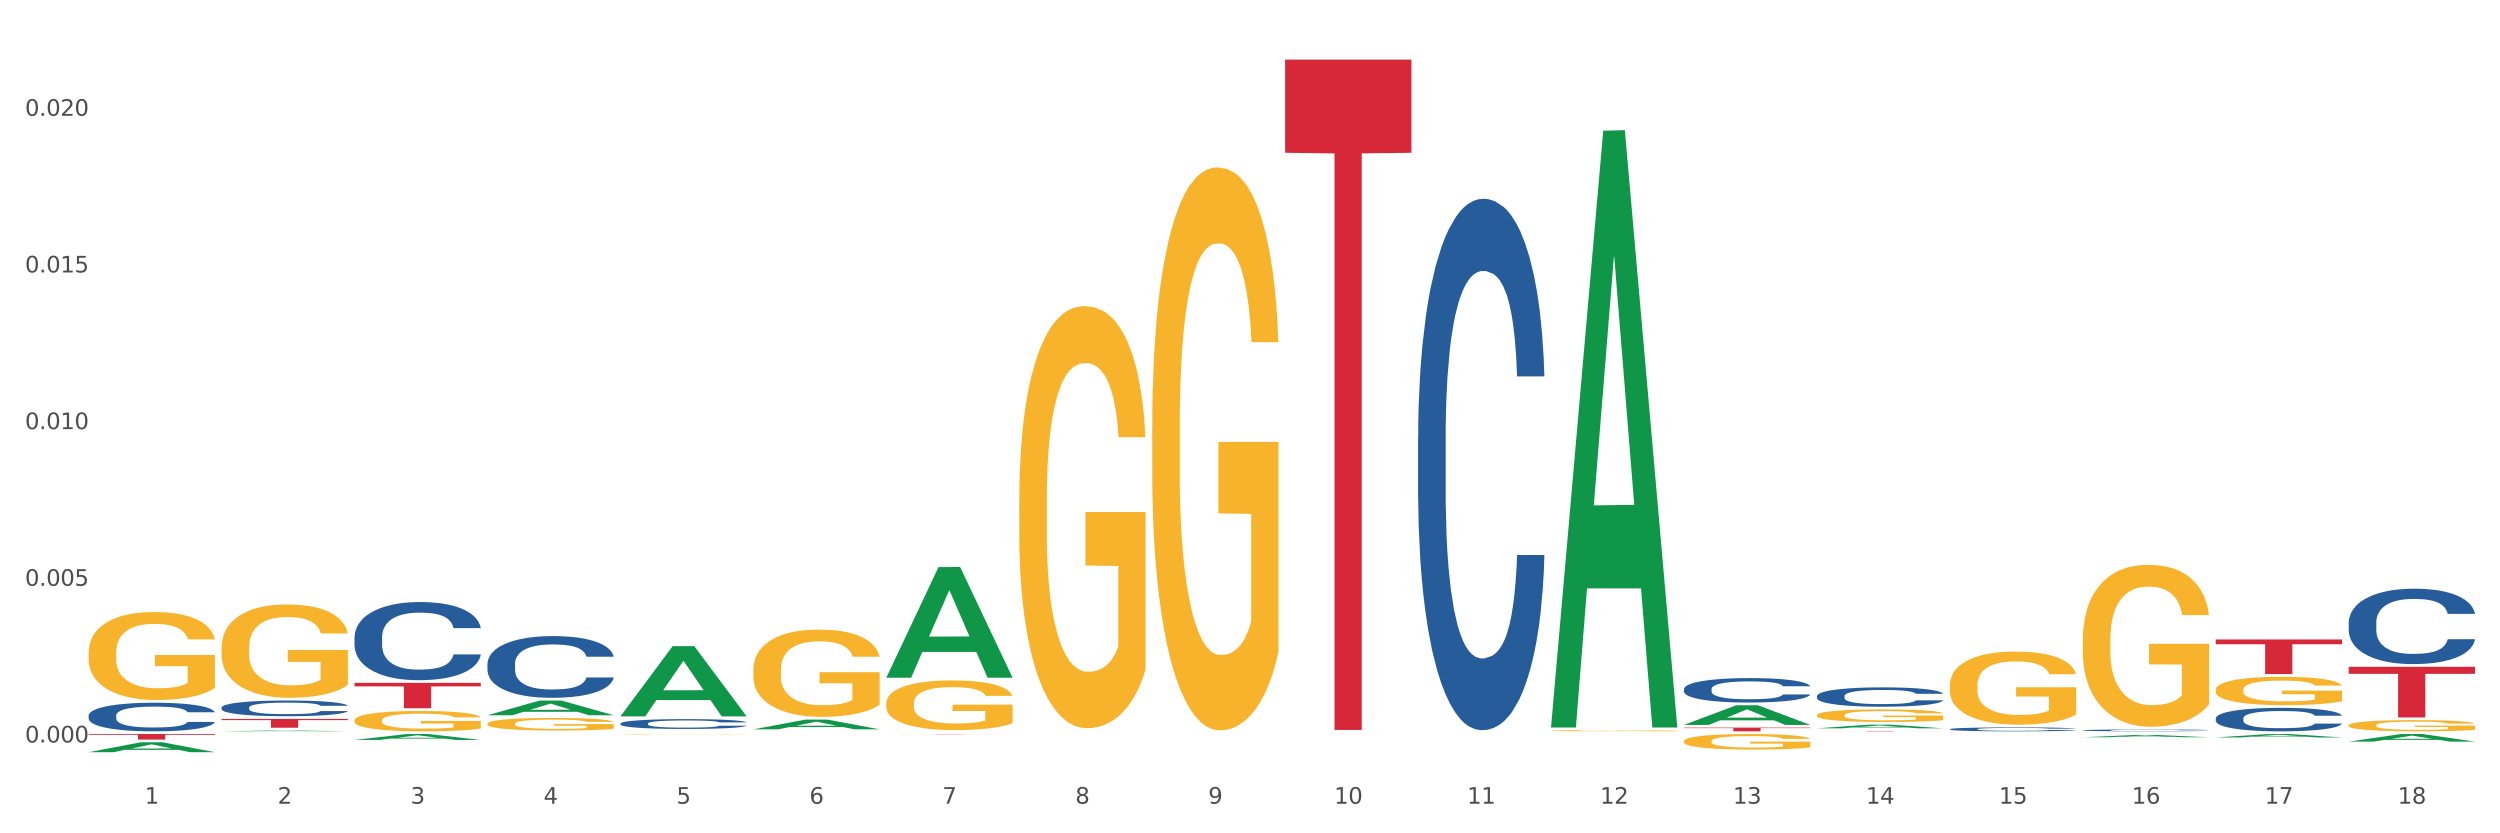
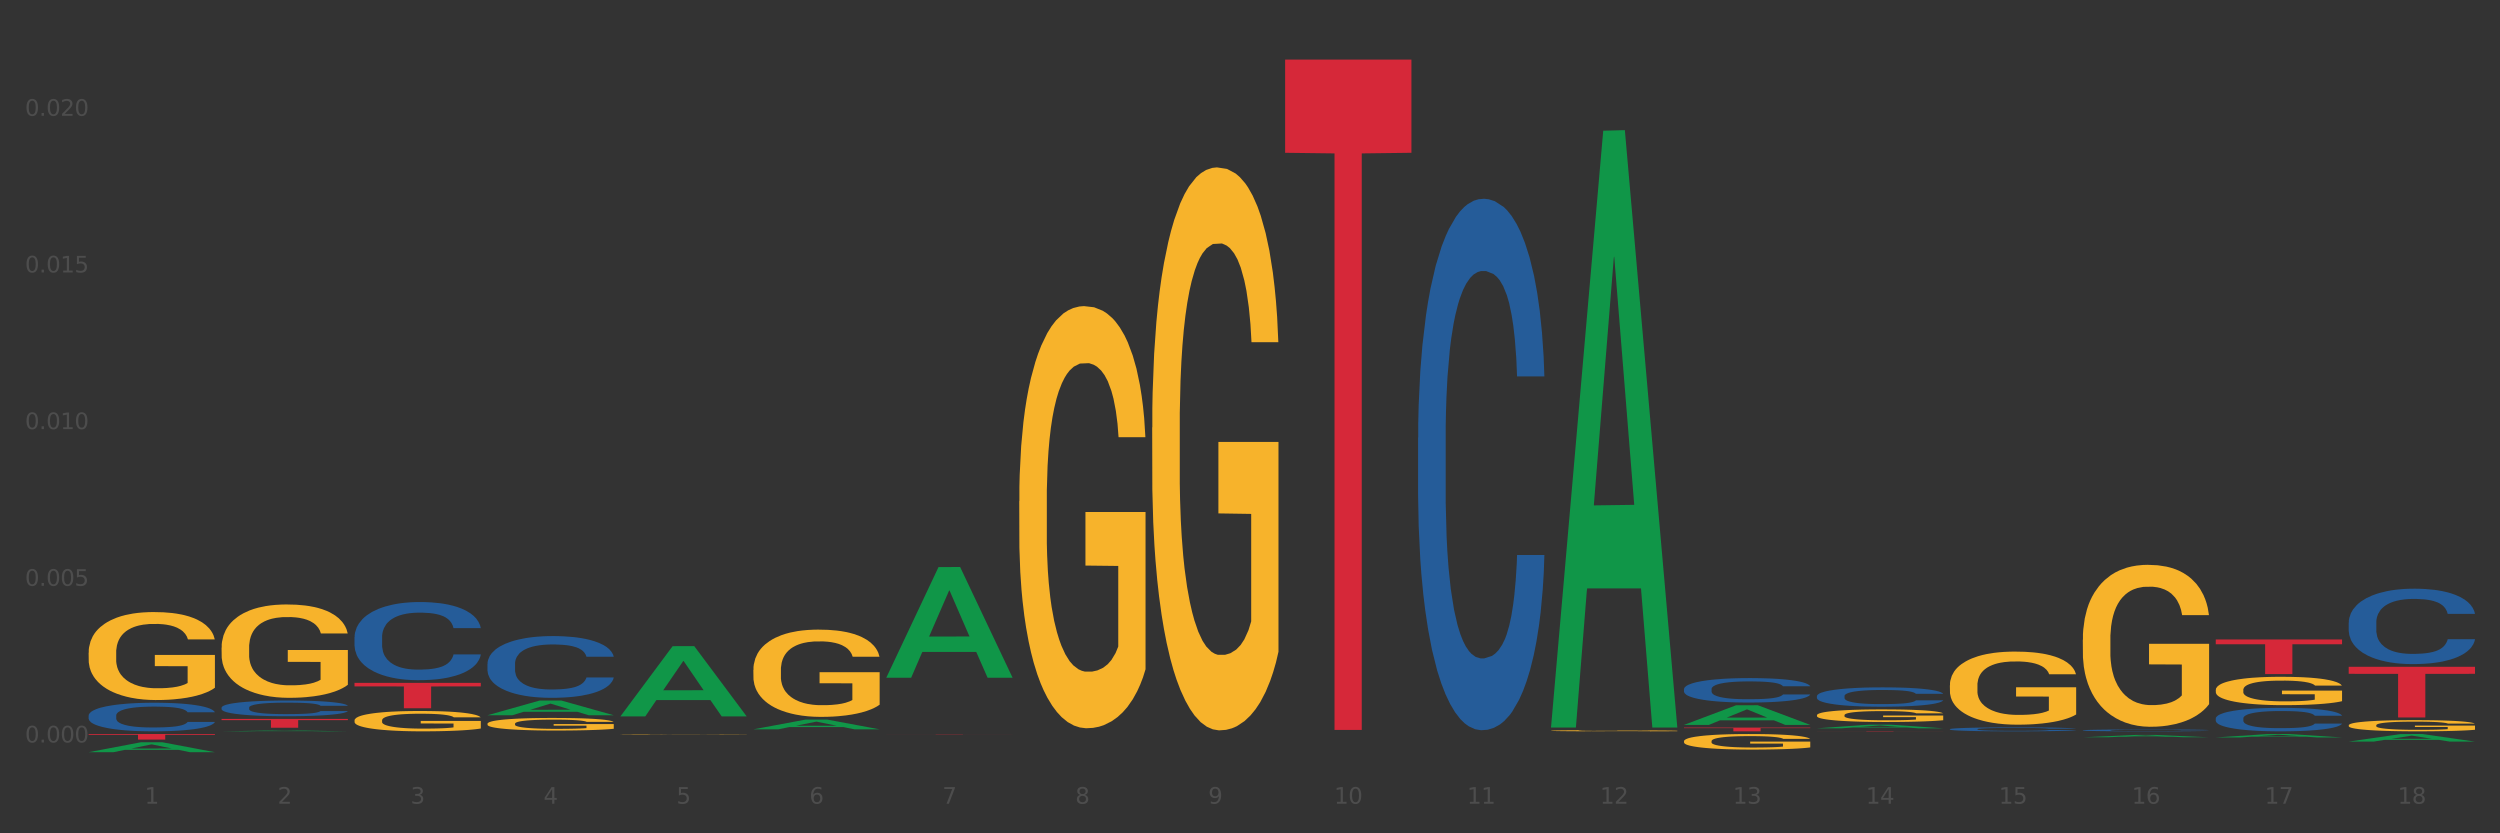
<svg xmlns="http://www.w3.org/2000/svg" xmlns:xlink="http://www.w3.org/1999/xlink" width="1080pt" height="360pt" viewBox="0 0 1080 360" version="1.1">
  <rect x="0" y="0" width="1080" height="360" fill="#333333" stroke="none" />
  <defs>
    <style type="text/css">*{stroke-linejoin: round; stroke-linecap: butt}</style>
  </defs>
  <g id="figure_1">
    <g id="patch_1">
-       <path d="M 0 360  L 1080 360  L 1080 0  L 0 0  z " style="fill: #ffffff; stroke: #ffffff; stroke-linejoin: miter" />
-     </g>
+       </g>
    <g id="axes_1">
      <g id="matplotlib.axis_1">
        <g id="xtick_1">
          <g id="text_1">
            <g style="fill: #4d4d4d" transform="translate(62.51 347.204) scale(0.096 -0.096)">
              <defs>
                <path id="DejaVuSans-31" d="M 794 531  L 1825 531  L 1825 4091  L 703 3866  L 703 4441  L 1819 4666  L 2450 4666  L 2450 531  L 3481 531  L 3481 0  L 794 0  L 794 531  z " transform="scale(0.016)" />
              </defs>
              <use xlink:href="#DejaVuSans-31" />
            </g>
          </g>
        </g>
        <g id="xtick_2">
          <g id="text_2">
            <g style="fill: #4d4d4d" transform="translate(119.942 347.204) scale(0.096 -0.096)">
              <defs>
                <path id="DejaVuSans-32" d="M 1228 531  L 3431 531  L 3431 0  L 469 0  L 469 531  Q 828 903 1448 1529  Q 2069 2156 2228 2338  Q 2531 2678 2651 2914  Q 2772 3150 2772 3378  Q 2772 3750 2511 3984  Q 2250 4219 1831 4219  Q 1534 4219 1204 4116  Q 875 4013 500 3803  L 500 4441  Q 881 4594 1212 4672  Q 1544 4750 1819 4750  Q 2544 4750 2975 4387  Q 3406 4025 3406 3419  Q 3406 3131 3298 2873  Q 3191 2616 2906 2266  Q 2828 2175 2409 1742  Q 1991 1309 1228 531  z " transform="scale(0.016)" />
              </defs>
              <use xlink:href="#DejaVuSans-32" />
            </g>
          </g>
        </g>
        <g id="xtick_3">
          <g id="text_3">
            <g style="fill: #4d4d4d" transform="translate(177.375 347.204) scale(0.096 -0.096)">
              <defs>
                <path id="DejaVuSans-33" d="M 2597 2516  Q 3050 2419 3304 2112  Q 3559 1806 3559 1356  Q 3559 666 3084 287  Q 2609 -91 1734 -91  Q 1441 -91 1130 -33  Q 819 25 488 141  L 488 750  Q 750 597 1062 519  Q 1375 441 1716 441  Q 2309 441 2620 675  Q 2931 909 2931 1356  Q 2931 1769 2642 2001  Q 2353 2234 1838 2234  L 1294 2234  L 1294 2753  L 1863 2753  Q 2328 2753 2575 2939  Q 2822 3125 2822 3475  Q 2822 3834 2567 4026  Q 2313 4219 1838 4219  Q 1578 4219 1281 4162  Q 984 4106 628 3988  L 628 4550  Q 988 4650 1302 4700  Q 1616 4750 1894 4750  Q 2613 4750 3031 4423  Q 3450 4097 3450 3541  Q 3450 3153 3228 2886  Q 3006 2619 2597 2516  z " transform="scale(0.016)" />
              </defs>
              <use xlink:href="#DejaVuSans-33" />
            </g>
          </g>
        </g>
        <g id="xtick_4">
          <g id="text_4">
            <g style="fill: #4d4d4d" transform="translate(234.808 347.204) scale(0.096 -0.096)">
              <defs>
                <path id="DejaVuSans-34" d="M 2419 4116  L 825 1625  L 2419 1625  L 2419 4116  z M 2253 4666  L 3047 4666  L 3047 1625  L 3713 1625  L 3713 1100  L 3047 1100  L 3047 0  L 2419 0  L 2419 1100  L 313 1100  L 313 1709  L 2253 4666  z " transform="scale(0.016)" />
              </defs>
              <use xlink:href="#DejaVuSans-34" />
            </g>
          </g>
        </g>
        <g id="xtick_5">
          <g id="text_5">
            <g style="fill: #4d4d4d" transform="translate(292.24 347.204) scale(0.096 -0.096)">
              <defs>
                <path id="DejaVuSans-35" d="M 691 4666  L 3169 4666  L 3169 4134  L 1269 4134  L 1269 2991  Q 1406 3038 1543 3061  Q 1681 3084 1819 3084  Q 2600 3084 3056 2656  Q 3513 2228 3513 1497  Q 3513 744 3044 326  Q 2575 -91 1722 -91  Q 1428 -91 1123 -41  Q 819 9 494 109  L 494 744  Q 775 591 1075 516  Q 1375 441 1709 441  Q 2250 441 2565 725  Q 2881 1009 2881 1497  Q 2881 1984 2565 2268  Q 2250 2553 1709 2553  Q 1456 2553 1204 2497  Q 953 2441 691 2322  L 691 4666  z " transform="scale(0.016)" />
              </defs>
              <use xlink:href="#DejaVuSans-35" />
            </g>
          </g>
        </g>
        <g id="xtick_6">
          <g id="text_6">
            <g style="fill: #4d4d4d" transform="translate(349.673 347.204) scale(0.096 -0.096)">
              <defs>
                <path id="DejaVuSans-36" d="M 2113 2584  Q 1688 2584 1439 2293  Q 1191 2003 1191 1497  Q 1191 994 1439 701  Q 1688 409 2113 409  Q 2538 409 2786 701  Q 3034 994 3034 1497  Q 3034 2003 2786 2293  Q 2538 2584 2113 2584  z M 3366 4563  L 3366 3988  Q 3128 4100 2886 4159  Q 2644 4219 2406 4219  Q 1781 4219 1451 3797  Q 1122 3375 1075 2522  Q 1259 2794 1537 2939  Q 1816 3084 2150 3084  Q 2853 3084 3261 2657  Q 3669 2231 3669 1497  Q 3669 778 3244 343  Q 2819 -91 2113 -91  Q 1303 -91 875 529  Q 447 1150 447 2328  Q 447 3434 972 4092  Q 1497 4750 2381 4750  Q 2619 4750 2861 4703  Q 3103 4656 3366 4563  z " transform="scale(0.016)" />
              </defs>
              <use xlink:href="#DejaVuSans-36" />
            </g>
          </g>
        </g>
        <g id="xtick_7">
          <g id="text_7">
            <g style="fill: #4d4d4d" transform="translate(407.106 347.204) scale(0.096 -0.096)">
              <defs>
                <path id="DejaVuSans-37" d="M 525 4666  L 3525 4666  L 3525 4397  L 1831 0  L 1172 0  L 2766 4134  L 525 4134  L 525 4666  z " transform="scale(0.016)" />
              </defs>
              <use xlink:href="#DejaVuSans-37" />
            </g>
          </g>
        </g>
        <g id="xtick_8">
          <g id="text_8">
            <g style="fill: #4d4d4d" transform="translate(464.538 347.204) scale(0.096 -0.096)">
              <defs>
                <path id="DejaVuSans-38" d="M 2034 2216  Q 1584 2216 1326 1975  Q 1069 1734 1069 1313  Q 1069 891 1326 650  Q 1584 409 2034 409  Q 2484 409 2743 651  Q 3003 894 3003 1313  Q 3003 1734 2745 1975  Q 2488 2216 2034 2216  z M 1403 2484  Q 997 2584 770 2862  Q 544 3141 544 3541  Q 544 4100 942 4425  Q 1341 4750 2034 4750  Q 2731 4750 3128 4425  Q 3525 4100 3525 3541  Q 3525 3141 3298 2862  Q 3072 2584 2669 2484  Q 3125 2378 3379 2068  Q 3634 1759 3634 1313  Q 3634 634 3220 271  Q 2806 -91 2034 -91  Q 1263 -91 848 271  Q 434 634 434 1313  Q 434 1759 690 2068  Q 947 2378 1403 2484  z M 1172 3481  Q 1172 3119 1398 2916  Q 1625 2713 2034 2713  Q 2441 2713 2670 2916  Q 2900 3119 2900 3481  Q 2900 3844 2670 4047  Q 2441 4250 2034 4250  Q 1625 4250 1398 4047  Q 1172 3844 1172 3481  z " transform="scale(0.016)" />
              </defs>
              <use xlink:href="#DejaVuSans-38" />
            </g>
          </g>
        </g>
        <g id="xtick_9">
          <g id="text_9">
            <g style="fill: #4d4d4d" transform="translate(521.971 347.204) scale(0.096 -0.096)">
              <defs>
                <path id="DejaVuSans-39" d="M 703 97  L 703 672  Q 941 559 1184 500  Q 1428 441 1663 441  Q 2288 441 2617 861  Q 2947 1281 2994 2138  Q 2813 1869 2534 1725  Q 2256 1581 1919 1581  Q 1219 1581 811 2004  Q 403 2428 403 3163  Q 403 3881 828 4315  Q 1253 4750 1959 4750  Q 2769 4750 3195 4129  Q 3622 3509 3622 2328  Q 3622 1225 3098 567  Q 2575 -91 1691 -91  Q 1453 -91 1209 -44  Q 966 3 703 97  z M 1959 2075  Q 2384 2075 2632 2365  Q 2881 2656 2881 3163  Q 2881 3666 2632 3958  Q 2384 4250 1959 4250  Q 1534 4250 1286 3958  Q 1038 3666 1038 3163  Q 1038 2656 1286 2365  Q 1534 2075 1959 2075  z " transform="scale(0.016)" />
              </defs>
              <use xlink:href="#DejaVuSans-39" />
            </g>
          </g>
        </g>
        <g id="xtick_10">
          <g id="text_10">
            <g style="fill: #4d4d4d" transform="translate(576.35 347.204) scale(0.096 -0.096)">
              <defs>
                <path id="DejaVuSans-30" d="M 2034 4250  Q 1547 4250 1301 3770  Q 1056 3291 1056 2328  Q 1056 1369 1301 889  Q 1547 409 2034 409  Q 2525 409 2770 889  Q 3016 1369 3016 2328  Q 3016 3291 2770 3770  Q 2525 4250 2034 4250  z M 2034 4750  Q 2819 4750 3233 4129  Q 3647 3509 3647 2328  Q 3647 1150 3233 529  Q 2819 -91 2034 -91  Q 1250 -91 836 529  Q 422 1150 422 2328  Q 422 3509 836 4129  Q 1250 4750 2034 4750  z " transform="scale(0.016)" />
              </defs>
              <use xlink:href="#DejaVuSans-31" />
              <use xlink:href="#DejaVuSans-30" transform="translate(63.623 0)" />
            </g>
          </g>
        </g>
        <g id="xtick_11">
          <g id="text_11">
            <g style="fill: #4d4d4d" transform="translate(633.783 347.204) scale(0.096 -0.096)">
              <use xlink:href="#DejaVuSans-31" />
              <use xlink:href="#DejaVuSans-31" transform="translate(63.623 0)" />
            </g>
          </g>
        </g>
        <g id="xtick_12">
          <g id="text_12">
            <g style="fill: #4d4d4d" transform="translate(691.215 347.204) scale(0.096 -0.096)">
              <use xlink:href="#DejaVuSans-31" />
              <use xlink:href="#DejaVuSans-32" transform="translate(63.623 0)" />
            </g>
          </g>
        </g>
        <g id="xtick_13">
          <g id="text_13">
            <g style="fill: #4d4d4d" transform="translate(748.648 347.204) scale(0.096 -0.096)">
              <use xlink:href="#DejaVuSans-31" />
              <use xlink:href="#DejaVuSans-33" transform="translate(63.623 0)" />
            </g>
          </g>
        </g>
        <g id="xtick_14">
          <g id="text_14">
            <g style="fill: #4d4d4d" transform="translate(806.081 347.204) scale(0.096 -0.096)">
              <use xlink:href="#DejaVuSans-31" />
              <use xlink:href="#DejaVuSans-34" transform="translate(63.623 0)" />
            </g>
          </g>
        </g>
        <g id="xtick_15">
          <g id="text_15">
            <g style="fill: #4d4d4d" transform="translate(863.513 347.204) scale(0.096 -0.096)">
              <use xlink:href="#DejaVuSans-31" />
              <use xlink:href="#DejaVuSans-35" transform="translate(63.623 0)" />
            </g>
          </g>
        </g>
        <g id="xtick_16">
          <g id="text_16">
            <g style="fill: #4d4d4d" transform="translate(920.946 347.204) scale(0.096 -0.096)">
              <use xlink:href="#DejaVuSans-31" />
              <use xlink:href="#DejaVuSans-36" transform="translate(63.623 0)" />
            </g>
          </g>
        </g>
        <g id="xtick_17">
          <g id="text_17">
            <g style="fill: #4d4d4d" transform="translate(978.379 347.204) scale(0.096 -0.096)">
              <use xlink:href="#DejaVuSans-31" />
              <use xlink:href="#DejaVuSans-37" transform="translate(63.623 0)" />
            </g>
          </g>
        </g>
        <g id="xtick_18">
          <g id="text_18">
            <g style="fill: #4d4d4d" transform="translate(1035.811 347.204) scale(0.096 -0.096)">
              <use xlink:href="#DejaVuSans-31" />
              <use xlink:href="#DejaVuSans-38" transform="translate(63.623 0)" />
            </g>
          </g>
        </g>
        <g id="xtick_19" />
        <g id="xtick_20" />
        <g id="xtick_21" />
        <g id="xtick_22" />
        <g id="xtick_23" />
        <g id="xtick_24" />
        <g id="xtick_25" />
        <g id="xtick_26" />
        <g id="xtick_27" />
        <g id="xtick_28" />
        <g id="xtick_29" />
        <g id="xtick_30" />
        <g id="xtick_31" />
        <g id="xtick_32" />
        <g id="xtick_33" />
        <g id="xtick_34" />
        <g id="xtick_35" />
      </g>
      <g id="matplotlib.axis_2">
        <g id="ytick_1">
          <g id="text_19">
            <g style="fill: #4d4d4d" transform="translate(10.8 320.748) scale(0.096 -0.096)">
              <defs>
                <path id="DejaVuSans-2e" d="M 684 794  L 1344 794  L 1344 0  L 684 0  L 684 794  z " transform="scale(0.016)" />
              </defs>
              <use xlink:href="#DejaVuSans-30" />
              <use xlink:href="#DejaVuSans-2e" transform="translate(63.623 0)" />
              <use xlink:href="#DejaVuSans-30" transform="translate(95.41 0)" />
              <use xlink:href="#DejaVuSans-30" transform="translate(159.033 0)" />
              <use xlink:href="#DejaVuSans-30" transform="translate(222.656 0)" />
            </g>
          </g>
        </g>
        <g id="ytick_2">
          <g id="text_20">
            <g style="fill: #4d4d4d" transform="translate(10.8 253.067) scale(0.096 -0.096)">
              <use xlink:href="#DejaVuSans-30" />
              <use xlink:href="#DejaVuSans-2e" transform="translate(63.623 0)" />
              <use xlink:href="#DejaVuSans-30" transform="translate(95.41 0)" />
              <use xlink:href="#DejaVuSans-30" transform="translate(159.033 0)" />
              <use xlink:href="#DejaVuSans-35" transform="translate(222.656 0)" />
            </g>
          </g>
        </g>
        <g id="ytick_3">
          <g id="text_21">
            <g style="fill: #4d4d4d" transform="translate(10.8 185.385) scale(0.096 -0.096)">
              <use xlink:href="#DejaVuSans-30" />
              <use xlink:href="#DejaVuSans-2e" transform="translate(63.623 0)" />
              <use xlink:href="#DejaVuSans-30" transform="translate(95.41 0)" />
              <use xlink:href="#DejaVuSans-31" transform="translate(159.033 0)" />
              <use xlink:href="#DejaVuSans-30" transform="translate(222.656 0)" />
            </g>
          </g>
        </g>
        <g id="ytick_4">
          <g id="text_22">
            <g style="fill: #4d4d4d" transform="translate(10.8 117.704) scale(0.096 -0.096)">
              <use xlink:href="#DejaVuSans-30" />
              <use xlink:href="#DejaVuSans-2e" transform="translate(63.623 0)" />
              <use xlink:href="#DejaVuSans-30" transform="translate(95.41 0)" />
              <use xlink:href="#DejaVuSans-31" transform="translate(159.033 0)" />
              <use xlink:href="#DejaVuSans-35" transform="translate(222.656 0)" />
            </g>
          </g>
        </g>
        <g id="ytick_5">
          <g id="text_23">
            <g style="fill: #4d4d4d" transform="translate(10.8 50.022) scale(0.096 -0.096)">
              <use xlink:href="#DejaVuSans-30" />
              <use xlink:href="#DejaVuSans-2e" transform="translate(63.623 0)" />
              <use xlink:href="#DejaVuSans-30" transform="translate(95.41 0)" />
              <use xlink:href="#DejaVuSans-32" transform="translate(159.033 0)" />
              <use xlink:href="#DejaVuSans-30" transform="translate(222.656 0)" />
            </g>
          </g>
        </g>
        <g id="ytick_6" />
        <g id="ytick_7" />
        <g id="ytick_8" />
        <g id="ytick_9" />
      </g>
      <g id="PolyCollection_1">
        <path d="M 38.283 324.941  L 38.339 324.937  L 60.839 320.666  L 70.176 320.662  L 92.844 324.95  L 82.044 324.95  L 77.151 323.951  L 53.92 323.951  L 53.751 323.967  L 49.026 324.95  L 38.283 324.95  L 38.283 324.941  L 56.845 323.355  L 74.226 323.351  L 65.62 321.576  L 65.507 321.568  L 65.395 321.58  L 56.789 323.351  L 56.845 323.355  L 38.283 324.941  z " clip-path="url(#pb9707dea02)" style="fill: #109648" />
        <path d="M 727.475 297.679  L 727.54 297.67  L 727.54 297.4  L 727.733 297.033  L 728.443 296.358  L 729.346 295.847  L 730.894 295.249  L 731.732 294.999  L 732.828 294.719  L 735.086 294.266  L 737.665 293.88  L 739.471 293.668  L 740.825 293.533  L 743.857 293.292  L 745.598 293.186  L 747.404 293.099  L 748.952 293.041  L 751.531 292.974  L 753.595 292.945  L 755.981 292.935  L 757.981 292.945  L 760.625 292.983  L 764.494 293.099  L 765.978 293.167  L 767.977 293.282  L 770.041 293.437  L 771.718 293.591  L 773.652 293.813  L 775.652 294.102  L 777.586 294.468  L 778.941 294.806  L 780.037 295.163  L 781.005 295.597  L 781.714 296.069  L 782.036 296.464  L 770.234 296.464  L 769.912 296.108  L 769.267 295.722  L 768.622 295.462  L 767.913 295.249  L 766.816 295.008  L 765.849 294.854  L 764.236 294.671  L 762.753 294.555  L 761.528 294.488  L 760.044 294.43  L 756.884 294.372  L 754.627 294.372  L 753.208 294.391  L 751.467 294.439  L 749.983 294.507  L 748.242 294.623  L 746.888 294.748  L 745.533 294.912  L 744.76 295.028  L 743.599 295.24  L 742.825 295.413  L 741.793 295.712  L 741.212 295.924  L 740.181 296.474  L 739.729 296.879  L 739.536 297.159  L 739.407 297.467  L 739.407 298.971  L 739.794 299.646  L 740.116 299.936  L 740.632 300.264  L 741.599 300.688  L 743.018 301.102  L 744.502 301.401  L 745.727 301.585  L 746.888 301.72  L 748.049 301.826  L 749.468 301.922  L 750.628 301.98  L 752.37 302.038  L 754.433 302.067  L 756.046 302.067  L 759.335 302.018  L 760.818 301.97  L 762.237 301.903  L 763.785 301.797  L 765.01 301.681  L 765.72 301.594  L 766.881 301.411  L 767.784 301.218  L 768.557 300.996  L 769.073 300.804  L 769.654 300.514  L 770.105 300.186  L 770.234 300.013  L 782.036 300.013  L 781.779 300.36  L 781.327 300.697  L 780.424 301.151  L 779.715 301.411  L 778.618 301.729  L 777.457 301.999  L 775.845 302.298  L 774.362 302.52  L 772.814 302.713  L 771.137 302.886  L 768.106 303.127  L 767.01 303.195  L 764.688 303.311  L 762.882 303.378  L 760.238 303.446  L 757.529 303.484  L 754.691 303.494  L 752.176 303.475  L 749.403 303.417  L 747.662 303.359  L 745.727 303.272  L 743.47 303.137  L 741.341 302.973  L 739.342 302.78  L 737.472 302.558  L 735.731 302.308  L 733.473 301.893  L 731.796 301.488  L 730.571 301.112  L 729.733 300.794  L 728.894 300.389  L 728.443 300.109  L 727.733 299.434  L 727.475 298.807  L 727.475 297.679  z " clip-path="url(#pb9707dea02)" style="fill: #255c99" />
        <path d="M 612.61 189.026  L 612.675 188.816  L 612.675 182.946  L 612.868 174.978  L 613.577 160.301  L 614.48 149.188  L 616.028 136.189  L 616.867 130.737  L 617.963 124.657  L 620.22 114.802  L 622.8 106.415  L 624.606 101.802  L 625.96 98.867  L 628.991 93.625  L 630.733 91.319  L 632.538 89.432  L 634.086 88.174  L 636.666 86.706  L 638.73 86.077  L 641.116 85.867  L 643.115 86.077  L 645.759 86.916  L 649.629 89.432  L 651.112 90.899  L 653.112 93.415  L 655.175 96.77  L 656.852 100.125  L 658.787 104.947  L 660.786 111.238  L 662.721 119.205  L 664.075 126.544  L 665.172 134.302  L 666.139 143.737  L 666.849 154.011  L 667.171 162.607  L 655.369 162.607  L 655.046 154.85  L 654.401 146.463  L 653.757 140.801  L 653.047 136.189  L 651.951 130.947  L 650.983 127.592  L 649.371 123.608  L 647.888 121.092  L 646.662 119.625  L 645.179 118.366  L 642.019 117.108  L 639.762 117.108  L 638.343 117.528  L 636.601 118.576  L 635.118 120.044  L 633.377 122.56  L 632.022 125.286  L 630.668 128.85  L 629.894 131.366  L 628.733 135.979  L 627.959 139.753  L 626.927 146.253  L 626.347 150.866  L 625.315 162.817  L 624.864 171.623  L 624.67 177.704  L 624.541 184.413  L 624.541 217.122  L 624.928 231.799  L 625.251 238.09  L 625.767 245.218  L 626.734 254.444  L 628.153 263.46  L 629.636 269.96  L 630.862 273.944  L 632.022 276.879  L 633.183 279.185  L 634.602 281.282  L 635.763 282.54  L 637.504 283.798  L 639.568 284.427  L 641.18 284.427  L 644.47 283.379  L 645.953 282.331  L 647.372 280.863  L 648.92 278.556  L 650.145 276.04  L 650.854 274.153  L 652.015 270.169  L 652.918 265.976  L 653.692 261.154  L 654.208 256.96  L 654.788 250.67  L 655.24 243.541  L 655.369 239.767  L 667.171 239.767  L 666.913 247.315  L 666.462 254.654  L 665.559 264.508  L 664.849 270.169  L 663.753 277.089  L 662.592 282.96  L 660.98 289.459  L 659.496 294.282  L 657.949 298.475  L 656.272 302.249  L 653.241 307.491  L 652.144 308.959  L 649.822 311.475  L 648.017 312.943  L 645.372 314.41  L 642.664 315.249  L 639.826 315.459  L 637.311 315.039  L 634.538 313.781  L 632.796 312.523  L 630.862 310.636  L 628.604 307.701  L 626.476 304.136  L 624.477 299.943  L 622.606 295.121  L 620.865 289.669  L 618.608 280.653  L 616.931 271.847  L 615.706 263.67  L 614.867 256.75  L 614.029 247.944  L 613.577 241.864  L 612.868 227.187  L 612.61 213.558  L 612.61 189.026  z " clip-path="url(#pb9707dea02)" style="fill: #255c99" />
-         <path d="M 268.014 312.569  L 268.078 312.565  L 268.078 312.457  L 268.272 312.309  L 268.981 312.038  L 269.884 311.833  L 271.432 311.592  L 272.27 311.491  L 273.367 311.379  L 275.624 311.197  L 278.204 311.042  L 280.01 310.956  L 281.364 310.902  L 284.395 310.805  L 286.136 310.763  L 287.942 310.728  L 289.49 310.704  L 292.07 310.677  L 294.133 310.666  L 296.52 310.662  L 298.519 310.666  L 301.163 310.681  L 305.033 310.728  L 306.516 310.755  L 308.515 310.801  L 310.579 310.863  L 312.256 310.925  L 314.191 311.015  L 316.19 311.131  L 318.125 311.278  L 319.479 311.414  L 320.576 311.557  L 321.543 311.732  L 322.252 311.922  L 322.575 312.081  L 310.773 312.081  L 310.45 311.937  L 309.805 311.782  L 309.16 311.678  L 308.451 311.592  L 307.355 311.495  L 306.387 311.433  L 304.775 311.36  L 303.291 311.313  L 302.066 311.286  L 300.583 311.263  L 297.423 311.239  L 295.165 311.239  L 293.747 311.247  L 292.005 311.267  L 290.522 311.294  L 288.781 311.34  L 287.426 311.391  L 286.072 311.457  L 285.298 311.503  L 284.137 311.588  L 283.363 311.658  L 282.331 311.778  L 281.751 311.864  L 280.719 312.085  L 280.267 312.247  L 280.074 312.36  L 279.945 312.484  L 279.945 313.089  L 280.332 313.36  L 280.654 313.476  L 281.17 313.608  L 282.138 313.779  L 283.557 313.946  L 285.04 314.066  L 286.265 314.139  L 287.426 314.194  L 288.587 314.236  L 290.006 314.275  L 291.167 314.298  L 292.908 314.322  L 294.972 314.333  L 296.584 314.333  L 299.873 314.314  L 301.357 314.294  L 302.776 314.267  L 304.323 314.225  L 305.549 314.178  L 306.258 314.143  L 307.419 314.07  L 308.322 313.992  L 309.096 313.903  L 309.612 313.825  L 310.192 313.709  L 310.644 313.577  L 310.773 313.507  L 322.575 313.507  L 322.317 313.647  L 321.865 313.783  L 320.963 313.965  L 320.253 314.07  L 319.157 314.198  L 317.996 314.306  L 316.384 314.426  L 314.9 314.515  L 313.352 314.593  L 311.676 314.663  L 308.644 314.76  L 307.548 314.787  L 305.226 314.833  L 303.42 314.86  L 300.776 314.888  L 298.068 314.903  L 295.23 314.907  L 292.715 314.899  L 289.941 314.876  L 288.2 314.853  L 286.265 314.818  L 284.008 314.764  L 281.88 314.698  L 279.881 314.62  L 278.01 314.531  L 276.269 314.43  L 274.012 314.263  L 272.335 314.101  L 271.109 313.949  L 270.271 313.821  L 269.433 313.659  L 268.981 313.546  L 268.272 313.275  L 268.014 313.023  L 268.014 312.569  z " clip-path="url(#pb9707dea02)" style="fill: #255c99" />
        <path d="M 210.581 286.77  L 210.646 286.746  L 210.646 286.064  L 210.839 285.138  L 211.549 283.433  L 212.451 282.142  L 213.999 280.632  L 214.838 279.998  L 215.934 279.292  L 218.191 278.147  L 220.771 277.173  L 222.577 276.637  L 223.931 276.296  L 226.962 275.687  L 228.704 275.419  L 230.509 275.2  L 232.057 275.054  L 234.637 274.883  L 236.701 274.81  L 239.087 274.786  L 241.086 274.81  L 243.731 274.907  L 247.6 275.2  L 249.083 275.37  L 251.083 275.663  L 253.146 276.052  L 254.823 276.442  L 256.758 277.002  L 258.757 277.733  L 260.692 278.659  L 262.047 279.511  L 263.143 280.412  L 264.11 281.509  L 264.82 282.702  L 265.142 283.701  L 253.34 283.701  L 253.017 282.8  L 252.373 281.825  L 251.728 281.168  L 251.018 280.632  L 249.922 280.023  L 248.954 279.633  L 247.342 279.17  L 245.859 278.878  L 244.633 278.707  L 243.15 278.561  L 239.99 278.415  L 237.733 278.415  L 236.314 278.464  L 234.572 278.586  L 233.089 278.756  L 231.348 279.048  L 229.993 279.365  L 228.639 279.779  L 227.865 280.071  L 226.704 280.607  L 225.93 281.046  L 224.899 281.801  L 224.318 282.337  L 223.286 283.725  L 222.835 284.748  L 222.641 285.455  L 222.512 286.234  L 222.512 290.034  L 222.899 291.739  L 223.222 292.47  L 223.738 293.298  L 224.705 294.37  L 226.124 295.417  L 227.607 296.172  L 228.833 296.635  L 229.993 296.976  L 231.154 297.244  L 232.573 297.488  L 233.734 297.634  L 235.475 297.78  L 237.539 297.853  L 239.151 297.853  L 242.441 297.731  L 243.924 297.609  L 245.343 297.439  L 246.891 297.171  L 248.116 296.879  L 248.825 296.659  L 249.986 296.197  L 250.889 295.709  L 251.663 295.149  L 252.179 294.662  L 252.76 293.931  L 253.211 293.103  L 253.34 292.665  L 265.142 292.665  L 264.884 293.542  L 264.433 294.394  L 263.53 295.539  L 262.82 296.197  L 261.724 297  L 260.563 297.682  L 258.951 298.438  L 257.468 298.998  L 255.92 299.485  L 254.243 299.923  L 251.212 300.532  L 250.115 300.703  L 247.794 300.995  L 245.988 301.166  L 243.344 301.336  L 240.635 301.434  L 237.797 301.458  L 235.282 301.409  L 232.509 301.263  L 230.767 301.117  L 228.833 300.898  L 226.575 300.557  L 224.447 300.143  L 222.448 299.655  L 220.578 299.095  L 218.836 298.462  L 216.579 297.415  L 214.902 296.391  L 213.677 295.442  L 212.838 294.638  L 212 293.615  L 211.549 292.908  L 210.839 291.203  L 210.581 289.62  L 210.581 286.77  z " clip-path="url(#pb9707dea02)" style="fill: #255c99" />
        <path d="M 153.148 275.249  L 153.213 275.218  L 153.213 274.354  L 153.406 273.183  L 154.116 271.025  L 155.019 269.391  L 156.567 267.479  L 157.405 266.678  L 158.501 265.783  L 160.759 264.334  L 163.338 263.101  L 165.144 262.423  L 166.498 261.991  L 169.53 261.221  L 171.271 260.881  L 173.077 260.604  L 174.625 260.419  L 177.204 260.203  L 179.268 260.111  L 181.654 260.08  L 183.654 260.111  L 186.298 260.234  L 190.167 260.604  L 191.651 260.82  L 193.65 261.19  L 195.714 261.683  L 197.391 262.176  L 199.325 262.885  L 201.325 263.81  L 203.259 264.982  L 204.614 266.061  L 205.71 267.202  L 206.678 268.589  L 207.387 270.1  L 207.709 271.364  L 195.907 271.364  L 195.585 270.223  L 194.94 268.99  L 194.295 268.157  L 193.586 267.479  L 192.489 266.708  L 191.522 266.215  L 189.909 265.629  L 188.426 265.259  L 187.201 265.044  L 185.717 264.859  L 182.557 264.674  L 180.3 264.674  L 178.881 264.735  L 177.14 264.889  L 175.656 265.105  L 173.915 265.475  L 172.561 265.876  L 171.206 266.4  L 170.433 266.77  L 169.272 267.448  L 168.498 268.003  L 167.466 268.959  L 166.885 269.637  L 165.854 271.395  L 165.402 272.69  L 165.209 273.584  L 165.08 274.57  L 165.08 279.38  L 165.467 281.538  L 165.789 282.463  L 166.305 283.511  L 167.272 284.868  L 168.691 286.193  L 170.175 287.149  L 171.4 287.735  L 172.561 288.167  L 173.722 288.506  L 175.141 288.814  L 176.301 288.999  L 178.043 289.184  L 180.106 289.276  L 181.719 289.276  L 185.008 289.122  L 186.491 288.968  L 187.91 288.752  L 189.458 288.413  L 190.683 288.043  L 191.393 287.766  L 192.554 287.18  L 193.457 286.563  L 194.23 285.854  L 194.746 285.238  L 195.327 284.313  L 195.778 283.265  L 195.907 282.71  L 207.709 282.71  L 207.451 283.819  L 207 284.899  L 206.097 286.348  L 205.388 287.18  L 204.291 288.197  L 203.13 289.061  L 201.518 290.016  L 200.035 290.726  L 198.487 291.342  L 196.81 291.897  L 193.779 292.668  L 192.683 292.884  L 190.361 293.254  L 188.555 293.469  L 185.911 293.685  L 183.202 293.809  L 180.364 293.839  L 177.849 293.778  L 175.076 293.593  L 173.335 293.408  L 171.4 293.13  L 169.143 292.699  L 167.014 292.175  L 165.015 291.558  L 163.145 290.849  L 161.404 290.047  L 159.146 288.722  L 157.469 287.427  L 156.244 286.224  L 155.406 285.207  L 154.567 283.912  L 154.116 283.018  L 153.406 280.86  L 153.148 278.856  L 153.148 275.249  z " clip-path="url(#pb9707dea02)" style="fill: #255c99" />
        <path d="M 95.716 305.673  L 95.78 305.667  L 95.78 305.493  L 95.974 305.257  L 96.683 304.824  L 97.586 304.495  L 99.134 304.111  L 99.972 303.95  L 101.069 303.77  L 103.326 303.479  L 105.906 303.231  L 107.711 303.094  L 109.066 303.008  L 112.097 302.853  L 113.838 302.784  L 115.644 302.729  L 117.192 302.692  L 119.772 302.648  L 121.835 302.63  L 124.222 302.623  L 126.221 302.63  L 128.865 302.654  L 132.735 302.729  L 134.218 302.772  L 136.217 302.846  L 138.281 302.946  L 139.958 303.045  L 141.893 303.187  L 143.892 303.373  L 145.827 303.609  L 147.181 303.826  L 148.277 304.055  L 149.245 304.334  L 149.954 304.638  L 150.277 304.892  L 138.475 304.892  L 138.152 304.662  L 137.507 304.415  L 136.862 304.247  L 136.153 304.111  L 135.056 303.956  L 134.089 303.857  L 132.477 303.739  L 130.993 303.665  L 129.768 303.621  L 128.285 303.584  L 125.125 303.547  L 122.867 303.547  L 121.448 303.559  L 119.707 303.59  L 118.224 303.634  L 116.482 303.708  L 115.128 303.789  L 113.774 303.894  L 113 303.968  L 111.839 304.105  L 111.065 304.216  L 110.033 304.408  L 109.453 304.545  L 108.421 304.898  L 107.969 305.158  L 107.776 305.338  L 107.647 305.536  L 107.647 306.503  L 108.034 306.937  L 108.356 307.123  L 108.872 307.334  L 109.84 307.606  L 111.259 307.873  L 112.742 308.065  L 113.967 308.183  L 115.128 308.27  L 116.289 308.338  L 117.708 308.4  L 118.869 308.437  L 120.61 308.474  L 122.674 308.493  L 124.286 308.493  L 127.575 308.462  L 129.059 308.431  L 130.477 308.387  L 132.025 308.319  L 133.251 308.245  L 133.96 308.189  L 135.121 308.071  L 136.024 307.947  L 136.798 307.805  L 137.314 307.681  L 137.894 307.495  L 138.346 307.284  L 138.475 307.173  L 150.277 307.173  L 150.019 307.396  L 149.567 307.613  L 148.664 307.904  L 147.955 308.071  L 146.859 308.276  L 145.698 308.449  L 144.085 308.641  L 142.602 308.784  L 141.054 308.908  L 139.377 309.02  L 136.346 309.175  L 135.25 309.218  L 132.928 309.292  L 131.122 309.336  L 128.478 309.379  L 125.769 309.404  L 122.932 309.41  L 120.417 309.398  L 117.643 309.36  L 115.902 309.323  L 113.967 309.267  L 111.71 309.181  L 109.582 309.075  L 107.582 308.951  L 105.712 308.809  L 103.971 308.648  L 101.714 308.381  L 100.037 308.121  L 98.811 307.879  L 97.973 307.675  L 97.135 307.414  L 96.683 307.235  L 95.974 306.801  L 95.716 306.398  L 95.716 305.673  z " clip-path="url(#pb9707dea02)" style="fill: #255c99" />
        <path d="M 38.283 309.133  L 38.347 309.122  L 38.347 308.806  L 38.541 308.378  L 39.25 307.588  L 40.153 306.99  L 41.701 306.291  L 42.54 305.997  L 43.636 305.67  L 45.893 305.14  L 48.473 304.689  L 50.279 304.441  L 51.633 304.283  L 54.664 304.001  L 56.406 303.877  L 58.211 303.775  L 59.759 303.707  L 62.339 303.628  L 64.403 303.595  L 66.789 303.583  L 68.788 303.595  L 71.432 303.64  L 75.302 303.775  L 76.785 303.854  L 78.785 303.989  L 80.848 304.17  L 82.525 304.35  L 84.46 304.61  L 86.459 304.948  L 88.394 305.377  L 89.748 305.772  L 90.845 306.189  L 91.812 306.697  L 92.522 307.25  L 92.844 307.712  L 81.042 307.712  L 80.719 307.295  L 80.074 306.843  L 79.43 306.539  L 78.72 306.291  L 77.624 306.009  L 76.656 305.828  L 75.044 305.614  L 73.561 305.479  L 72.335 305.4  L 70.852 305.332  L 67.692 305.264  L 65.435 305.264  L 64.016 305.287  L 62.274 305.343  L 60.791 305.422  L 59.05 305.557  L 57.695 305.704  L 56.341 305.896  L 55.567 306.031  L 54.406 306.279  L 53.632 306.483  L 52.6 306.832  L 52.02 307.08  L 50.988 307.723  L 50.537 308.197  L 50.343 308.524  L 50.214 308.885  L 50.214 310.645  L 50.601 311.435  L 50.924 311.773  L 51.44 312.157  L 52.407 312.653  L 53.826 313.138  L 55.309 313.488  L 56.535 313.702  L 57.695 313.86  L 58.856 313.984  L 60.275 314.097  L 61.436 314.165  L 63.177 314.232  L 65.241 314.266  L 66.853 314.266  L 70.143 314.21  L 71.626 314.153  L 73.045 314.074  L 74.593 313.95  L 75.818 313.815  L 76.527 313.714  L 77.688 313.499  L 78.591 313.274  L 79.365 313.014  L 79.881 312.788  L 80.461 312.45  L 80.913 312.067  L 81.042 311.863  L 92.844 311.863  L 92.586 312.27  L 92.135 312.664  L 91.232 313.195  L 90.522 313.499  L 89.426 313.871  L 88.265 314.187  L 86.653 314.537  L 85.169 314.796  L 83.622 315.022  L 81.945 315.225  L 78.914 315.507  L 77.817 315.586  L 75.495 315.721  L 73.69 315.8  L 71.045 315.879  L 68.337 315.925  L 65.499 315.936  L 62.984 315.913  L 60.211 315.846  L 58.469 315.778  L 56.535 315.676  L 54.277 315.518  L 52.149 315.327  L 50.15 315.101  L 48.279 314.842  L 46.538 314.548  L 44.281 314.063  L 42.604 313.589  L 41.379 313.149  L 40.54 312.777  L 39.702 312.303  L 39.25 311.976  L 38.541 311.187  L 38.283 310.453  L 38.283 309.133  z " clip-path="url(#pb9707dea02)" style="fill: #255c99" />
        <path d="M 95.716 279.765  L 95.78 279.728  L 95.78 278.402  L 95.909 277.26  L 96.553 274.498  L 97.519 272.215  L 98.228 270.999  L 98.937 270.005  L 99.774 269.01  L 100.805 267.979  L 102.673 266.469  L 103.832 265.696  L 105.249 264.885  L 107.826 263.707  L 109.694 263.044  L 111.627 262.491  L 114.783 261.829  L 116.844 261.534  L 119.035 261.313  L 121.676 261.166  L 123.673 261.129  L 128.053 261.239  L 131.789 261.571  L 133.593 261.829  L 135.912 262.27  L 137.136 262.565  L 139.133 263.154  L 141.194 263.928  L 142.611 264.591  L 144.737 265.843  L 146.347 267.095  L 147.829 268.642  L 148.602 269.71  L 149.182 270.705  L 149.697 271.846  L 150.212 273.651  L 138.617 273.651  L 138.166 272.362  L 137.458 271.147  L 136.427 269.968  L 135.525 269.231  L 133.979 268.311  L 132.562 267.721  L 131.081 267.279  L 129.277 266.911  L 127.86 266.727  L 125.863 266.58  L 121.933 266.616  L 119.292 266.911  L 117.489 267.279  L 116.329 267.611  L 115.298 267.979  L 114.139 268.495  L 112.786 269.268  L 111.82 269.968  L 110.854 270.852  L 110.081 271.736  L 109.372 272.767  L 108.792 273.872  L 108.341 275.014  L 107.955 276.413  L 107.633 278.734  L 107.633 283.779  L 107.762 284.921  L 108.084 286.431  L 108.47 287.573  L 109.114 288.936  L 109.694 289.856  L 110.789 291.182  L 112.013 292.287  L 112.979 292.987  L 113.946 293.576  L 115.621 294.387  L 117.489 295.049  L 119.099 295.455  L 121.289 295.823  L 122.771 295.97  L 124.059 296.044  L 127.216 296.044  L 129.47 295.933  L 131.982 295.676  L 133.915 295.344  L 135.525 294.939  L 137.329 294.276  L 138.488 293.65  L 138.488 285.952  L 124.317 285.916  L 124.317 280.796  L 150.277 280.796  L 150.277 295.823  L 149.182 296.596  L 147.958 297.296  L 146.669 297.922  L 144.737 298.696  L 142.418 299.432  L 140.357 299.948  L 138.166 300.39  L 135.59 300.795  L 132.24 301.163  L 130.179 301.311  L 127.602 301.421  L 124.574 301.458  L 121.933 301.384  L 119.357 301.2  L 116.651 300.869  L 114.01 300.39  L 112.013 299.911  L 110.016 299.322  L 107.89 298.548  L 106.216 297.812  L 104.927 297.149  L 103.51 296.302  L 101.964 295.197  L 100.805 294.202  L 99.774 293.171  L 98.679 291.845  L 97.906 290.704  L 97.133 289.267  L 96.682 288.199  L 96.167 286.542  L 95.78 284.221  L 95.716 279.765  z " clip-path="url(#pb9707dea02)" style="fill: #f7b32b" />
        <path d="M 38.283 317.101  L 92.844 317.101  L 92.844 317.434  L 71.382 317.436  L 71.382 319.496  L 59.616 319.496  L 59.616 317.436  L 38.283 317.434  L 38.283 317.103  L 38.283 317.101  z " clip-path="url(#pb9707dea02)" style="fill: #d62839" />
        <path d="M 95.716 310.575  L 150.277 310.575  L 150.277 311.105  L 128.814 311.109  L 128.814 314.386  L 117.049 314.386  L 117.049 311.109  L 95.716 311.105  L 95.716 310.579  L 95.716 310.575  z " clip-path="url(#pb9707dea02)" style="fill: #d62839" />
        <path d="M 153.148 295.005  L 207.709 295.005  L 207.709 296.53  L 186.247 296.541  L 186.247 305.983  L 174.482 305.983  L 174.482 296.541  L 153.148 296.53  L 153.148 295.015  L 153.148 295.005  z " clip-path="url(#pb9707dea02)" style="fill: #d62839" />
        <path d="M 382.879 317.101  L 437.44 317.101  L 437.44 317.115  L 415.978 317.115  L 415.978 317.201  L 404.212 317.201  L 404.212 317.115  L 382.879 317.115  L 382.879 317.101  L 382.879 317.101  z " clip-path="url(#pb9707dea02)" style="fill: #d62839" />
        <path d="M 555.177 25.759  L 609.738 25.759  L 609.738 66.001  L 588.276 66.273  L 588.276 315.333  L 576.51 315.333  L 576.51 66.273  L 555.177 66.001  L 555.177 26.031  L 555.177 25.759  z " clip-path="url(#pb9707dea02)" style="fill: #d62839" />
        <path d="M 727.475 314.332  L 782.036 314.332  L 782.036 314.555  L 760.574 314.557  L 760.574 315.936  L 748.809 315.936  L 748.809 314.557  L 727.475 314.555  L 727.475 314.334  L 727.475 314.332  z " clip-path="url(#pb9707dea02)" style="fill: #d62839" />
        <path d="M 784.908 315.799  L 839.469 315.799  L 839.469 315.818  L 818.007 315.818  L 818.007 315.936  L 806.241 315.936  L 806.241 315.818  L 784.908 315.818  L 784.908 315.799  L 784.908 315.799  z " clip-path="url(#pb9707dea02)" style="fill: #d62839" />
        <path d="M 784.908 300.696  L 784.973 300.689  L 784.973 300.475  L 785.166 300.185  L 785.876 299.65  L 786.778 299.245  L 788.326 298.772  L 789.165 298.573  L 790.261 298.352  L 792.518 297.993  L 795.098 297.687  L 796.904 297.519  L 798.258 297.412  L 801.289 297.222  L 803.031 297.138  L 804.836 297.069  L 806.384 297.023  L 808.964 296.97  L 811.028 296.947  L 813.414 296.939  L 815.413 296.947  L 818.058 296.977  L 821.927 297.069  L 823.41 297.122  L 825.41 297.214  L 827.473 297.336  L 829.15 297.458  L 831.085 297.634  L 833.084 297.863  L 835.019 298.153  L 836.374 298.421  L 837.47 298.703  L 838.437 299.047  L 839.147 299.421  L 839.469 299.734  L 827.667 299.734  L 827.345 299.452  L 826.7 299.146  L 826.055 298.94  L 825.345 298.772  L 824.249 298.581  L 823.281 298.459  L 821.669 298.314  L 820.186 298.222  L 818.96 298.169  L 817.477 298.123  L 814.317 298.077  L 812.06 298.077  L 810.641 298.092  L 808.9 298.13  L 807.416 298.184  L 805.675 298.275  L 804.321 298.375  L 802.966 298.505  L 802.192 298.596  L 801.031 298.764  L 800.257 298.902  L 799.226 299.138  L 798.645 299.306  L 797.613 299.742  L 797.162 300.063  L 796.968 300.284  L 796.839 300.528  L 796.839 301.72  L 797.226 302.254  L 797.549 302.483  L 798.065 302.743  L 799.032 303.079  L 800.451 303.408  L 801.934 303.644  L 803.16 303.789  L 804.321 303.896  L 805.481 303.98  L 806.9 304.057  L 808.061 304.102  L 809.802 304.148  L 811.866 304.171  L 813.479 304.171  L 816.768 304.133  L 818.251 304.095  L 819.67 304.041  L 821.218 303.957  L 822.443 303.866  L 823.152 303.797  L 824.313 303.652  L 825.216 303.499  L 825.99 303.324  L 826.506 303.171  L 827.087 302.942  L 827.538 302.682  L 827.667 302.545  L 839.469 302.545  L 839.211 302.819  L 838.76 303.087  L 837.857 303.446  L 837.147 303.652  L 836.051 303.904  L 834.89 304.118  L 833.278 304.355  L 831.795 304.53  L 830.247 304.683  L 828.57 304.82  L 825.539 305.011  L 824.442 305.065  L 822.121 305.156  L 820.315 305.21  L 817.671 305.263  L 814.962 305.294  L 812.124 305.302  L 809.609 305.286  L 806.836 305.24  L 805.094 305.195  L 803.16 305.126  L 800.902 305.019  L 798.774 304.889  L 796.775 304.736  L 794.905 304.561  L 793.163 304.362  L 790.906 304.034  L 789.229 303.713  L 788.004 303.415  L 787.165 303.163  L 786.327 302.842  L 785.876 302.621  L 785.166 302.086  L 784.908 301.59  L 784.908 300.696  z " clip-path="url(#pb9707dea02)" style="fill: #255c99" />
        <path d="M 957.206 276.237  L 1011.767 276.237  L 1011.767 278.318  L 990.305 278.332  L 990.305 291.21  L 978.539 291.21  L 978.539 278.332  L 957.206 278.318  L 957.206 276.251  L 957.206 276.237  z " clip-path="url(#pb9707dea02)" style="fill: #d62839" />
        <path d="M 842.341 314.995  L 842.405 314.993  L 842.405 314.95  L 842.599 314.89  L 843.308 314.781  L 844.211 314.698  L 845.759 314.602  L 846.597 314.561  L 847.694 314.516  L 849.951 314.442  L 852.531 314.38  L 854.337 314.346  L 855.691 314.324  L 858.722 314.285  L 860.463 314.268  L 862.269 314.254  L 863.817 314.244  L 866.397 314.233  L 868.46 314.229  L 870.847 314.227  L 872.846 314.229  L 875.49 314.235  L 879.36 314.254  L 880.843 314.264  L 882.842 314.283  L 884.906 314.308  L 886.583 314.333  L 888.518 314.369  L 890.517 314.416  L 892.452 314.475  L 893.806 314.53  L 894.903 314.588  L 895.87 314.658  L 896.579 314.734  L 896.902 314.798  L 885.1 314.798  L 884.777 314.74  L 884.132 314.678  L 883.487 314.636  L 882.778 314.602  L 881.682 314.563  L 880.714 314.538  L 879.102 314.508  L 877.618 314.489  L 876.393 314.478  L 874.91 314.469  L 871.75 314.46  L 869.492 314.46  L 868.074 314.463  L 866.332 314.47  L 864.849 314.481  L 863.108 314.5  L 861.753 314.52  L 860.399 314.547  L 859.625 314.566  L 858.464 314.6  L 857.69 314.628  L 856.658 314.676  L 856.078 314.711  L 855.046 314.8  L 854.594 314.865  L 854.401 314.911  L 854.272 314.96  L 854.272 315.204  L 854.659 315.313  L 854.981 315.36  L 855.497 315.413  L 856.465 315.482  L 857.884 315.549  L 859.367 315.597  L 860.592 315.627  L 861.753 315.649  L 862.914 315.666  L 864.333 315.681  L 865.494 315.691  L 867.235 315.7  L 869.299 315.705  L 870.911 315.705  L 874.2 315.697  L 875.684 315.689  L 877.103 315.678  L 878.65 315.661  L 879.876 315.642  L 880.585 315.628  L 881.746 315.599  L 882.649 315.568  L 883.423 315.532  L 883.939 315.5  L 884.519 315.454  L 884.971 315.401  L 885.1 315.372  L 896.902 315.372  L 896.644 315.429  L 896.192 315.483  L 895.29 315.557  L 894.58 315.599  L 893.484 315.65  L 892.323 315.694  L 890.711 315.742  L 889.227 315.778  L 887.679 315.809  L 886.003 315.838  L 882.971 315.877  L 881.875 315.887  L 879.553 315.906  L 877.747 315.917  L 875.103 315.928  L 872.395 315.934  L 869.557 315.936  L 867.042 315.933  L 864.268 315.923  L 862.527 315.914  L 860.592 315.9  L 858.335 315.878  L 856.207 315.852  L 854.208 315.82  L 852.337 315.784  L 850.596 315.744  L 848.339 315.677  L 846.662 315.611  L 845.436 315.55  L 844.598 315.499  L 843.76 315.433  L 843.308 315.388  L 842.599 315.279  L 842.341 315.177  L 842.341 314.995  z " clip-path="url(#pb9707dea02)" style="fill: #255c99" />
        <path d="M 957.206 310.351  L 957.271 310.341  L 957.271 310.082  L 957.464 309.73  L 958.174 309.082  L 959.077 308.591  L 960.624 308.016  L 961.463 307.776  L 962.559 307.507  L 964.816 307.072  L 967.396 306.701  L 969.202 306.497  L 970.556 306.368  L 973.587 306.136  L 975.329 306.034  L 977.135 305.951  L 978.682 305.895  L 981.262 305.83  L 983.326 305.803  L 985.712 305.793  L 987.711 305.803  L 990.356 305.84  L 994.225 305.951  L 995.709 306.016  L 997.708 306.127  L 999.772 306.275  L 1001.448 306.423  L 1003.383 306.636  L 1005.382 306.914  L 1007.317 307.266  L 1008.672 307.59  L 1009.768 307.933  L 1010.735 308.35  L 1011.445 308.804  L 1011.767 309.183  L 999.965 309.183  L 999.643 308.841  L 998.998 308.47  L 998.353 308.22  L 997.643 308.016  L 996.547 307.785  L 995.58 307.637  L 993.967 307.461  L 992.484 307.349  L 991.259 307.285  L 989.775 307.229  L 986.615 307.174  L 984.358 307.174  L 982.939 307.192  L 981.198 307.238  L 979.714 307.303  L 977.973 307.414  L 976.619 307.535  L 975.264 307.692  L 974.49 307.803  L 973.329 308.007  L 972.556 308.174  L 971.524 308.461  L 970.943 308.665  L 969.911 309.193  L 969.46 309.582  L 969.266 309.85  L 969.137 310.147  L 969.137 311.592  L 969.524 312.24  L 969.847 312.518  L 970.363 312.833  L 971.33 313.24  L 972.749 313.639  L 974.232 313.926  L 975.458 314.102  L 976.619 314.232  L 977.779 314.333  L 979.198 314.426  L 980.359 314.482  L 982.101 314.537  L 984.164 314.565  L 985.777 314.565  L 989.066 314.519  L 990.549 314.472  L 991.968 314.408  L 993.516 314.306  L 994.741 314.194  L 995.451 314.111  L 996.611 313.935  L 997.514 313.75  L 998.288 313.537  L 998.804 313.352  L 999.385 313.074  L 999.836 312.759  L 999.965 312.592  L 1011.767 312.592  L 1011.509 312.926  L 1011.058 313.25  L 1010.155 313.685  L 1009.446 313.935  L 1008.349 314.241  L 1007.188 314.5  L 1005.576 314.787  L 1004.093 315  L 1002.545 315.186  L 1000.868 315.352  L 997.837 315.584  L 996.74 315.649  L 994.419 315.76  L 992.613 315.825  L 989.969 315.89  L 987.26 315.927  L 984.422 315.936  L 981.907 315.917  L 979.134 315.862  L 977.393 315.806  L 975.458 315.723  L 973.2 315.593  L 971.072 315.436  L 969.073 315.25  L 967.203 315.037  L 965.461 314.797  L 963.204 314.398  L 961.527 314.009  L 960.302 313.648  L 959.463 313.342  L 958.625 312.953  L 958.174 312.685  L 957.464 312.036  L 957.206 311.434  L 957.206 310.351  z " clip-path="url(#pb9707dea02)" style="fill: #255c99" />
        <path d="M 153.148 311.209  L 153.213 311.201  L 153.213 310.912  L 153.342 310.664  L 153.986 310.062  L 154.952 309.564  L 155.661 309.299  L 156.369 309.083  L 157.207 308.866  L 158.237 308.641  L 160.105 308.312  L 161.265 308.144  L 162.682 307.967  L 165.259 307.711  L 167.127 307.566  L 169.059 307.446  L 172.216 307.301  L 174.277 307.237  L 176.467 307.189  L 179.108 307.157  L 181.105 307.149  L 185.486 307.173  L 189.222 307.245  L 191.026 307.301  L 193.345 307.398  L 194.568 307.462  L 196.565 307.59  L 198.627 307.759  L 200.044 307.903  L 202.17 308.176  L 203.78 308.449  L 205.262 308.786  L 206.035 309.019  L 206.614 309.235  L 207.13 309.484  L 207.645 309.877  L 196.05 309.877  L 195.599 309.596  L 194.891 309.332  L 193.86 309.075  L 192.958 308.914  L 191.412 308.714  L 189.995 308.585  L 188.513 308.489  L 186.71 308.409  L 185.292 308.369  L 183.295 308.336  L 179.366 308.344  L 176.725 308.409  L 174.921 308.489  L 173.762 308.561  L 172.731 308.641  L 171.572 308.754  L 170.219 308.922  L 169.253 309.075  L 168.286 309.267  L 167.513 309.46  L 166.805 309.685  L 166.225 309.925  L 165.774 310.174  L 165.388 310.479  L 165.066 310.985  L 165.066 312.084  L 165.194 312.333  L 165.516 312.662  L 165.903 312.911  L 166.547 313.207  L 167.127 313.408  L 168.222 313.697  L 169.446 313.938  L 170.412 314.09  L 171.378 314.219  L 173.053 314.395  L 174.921 314.54  L 176.532 314.628  L 178.722 314.708  L 180.203 314.74  L 181.492 314.756  L 184.648 314.756  L 186.903 314.732  L 189.415 314.676  L 191.348 314.604  L 192.958 314.515  L 194.762 314.371  L 195.921 314.235  L 195.921 312.557  L 181.749 312.549  L 181.749 311.434  L 207.709 311.434  L 207.709 314.708  L 206.614 314.877  L 205.39 315.029  L 204.102 315.165  L 202.17 315.334  L 199.851 315.494  L 197.789 315.607  L 195.599 315.703  L 193.022 315.791  L 189.673 315.872  L 187.611 315.904  L 185.035 315.928  L 182.007 315.936  L 179.366 315.92  L 176.789 315.88  L 174.084 315.807  L 171.443 315.703  L 169.446 315.599  L 167.449 315.47  L 165.323 315.302  L 163.648 315.141  L 162.36 314.997  L 160.943 314.812  L 159.397 314.572  L 158.237 314.355  L 157.207 314.13  L 156.112 313.841  L 155.339 313.593  L 154.566 313.28  L 154.115 313.047  L 153.599 312.686  L 153.213 312.18  L 153.148 311.209  z " clip-path="url(#pb9707dea02)" style="fill: #f7b32b" />
        <path d="M 210.581 312.668  L 210.646 312.663  L 210.646 312.484  L 210.774 312.33  L 211.419 311.957  L 212.385 311.65  L 213.093 311.486  L 213.802 311.352  L 214.639 311.217  L 215.67 311.078  L 217.538 310.875  L 218.698 310.771  L 220.115 310.661  L 222.691 310.502  L 224.56 310.413  L 226.492 310.338  L 229.648 310.249  L 231.71 310.209  L 233.9 310.18  L 236.541 310.16  L 238.538 310.155  L 242.918 310.17  L 246.655 310.214  L 248.458 310.249  L 250.777 310.309  L 252.001 310.348  L 253.998 310.428  L 256.059 310.532  L 257.477 310.622  L 259.602 310.79  L 261.213 310.959  L 262.694 311.168  L 263.467 311.312  L 264.047 311.446  L 264.562 311.6  L 265.078 311.843  L 253.483 311.843  L 253.032 311.669  L 252.323 311.506  L 251.293 311.347  L 250.391 311.247  L 248.845 311.123  L 247.428 311.044  L 245.946 310.984  L 244.142 310.934  L 242.725 310.91  L 240.728 310.89  L 236.799 310.895  L 234.158 310.934  L 232.354 310.984  L 231.194 311.029  L 230.164 311.078  L 229.004 311.148  L 227.652 311.252  L 226.685 311.347  L 225.719 311.466  L 224.946 311.585  L 224.237 311.724  L 223.658 311.873  L 223.207 312.027  L 222.82 312.216  L 222.498 312.529  L 222.498 313.209  L 222.627 313.363  L 222.949 313.567  L 223.336 313.721  L 223.98 313.904  L 224.56 314.028  L 225.655 314.207  L 226.879 314.356  L 227.845 314.451  L 228.811 314.53  L 230.486 314.639  L 232.354 314.729  L 233.964 314.783  L 236.155 314.833  L 237.636 314.853  L 238.925 314.863  L 242.081 314.863  L 244.336 314.848  L 246.848 314.813  L 248.78 314.768  L 250.391 314.714  L 252.194 314.624  L 253.354 314.54  L 253.354 313.502  L 239.182 313.497  L 239.182 312.807  L 265.142 312.807  L 265.142 314.833  L 264.047 314.937  L 262.823 315.032  L 261.535 315.116  L 259.602 315.22  L 257.283 315.32  L 255.222 315.389  L 253.032 315.449  L 250.455 315.504  L 247.105 315.553  L 245.044 315.573  L 242.467 315.588  L 239.44 315.593  L 236.799 315.583  L 234.222 315.558  L 231.517 315.513  L 228.875 315.449  L 226.879 315.384  L 224.882 315.305  L 222.756 315.201  L 221.081 315.101  L 219.793 315.012  L 218.376 314.898  L 216.83 314.749  L 215.67 314.615  L 214.639 314.475  L 213.544 314.297  L 212.771 314.143  L 211.998 313.949  L 211.547 313.805  L 211.032 313.582  L 210.646 313.269  L 210.581 312.668  z " clip-path="url(#pb9707dea02)" style="fill: #f7b32b" />
        <path d="M 268.014 317.184  L 268.078 317.184  L 268.078 317.178  L 268.207 317.173  L 268.851 317.161  L 269.817 317.151  L 270.526 317.145  L 271.235 317.141  L 272.072 317.136  L 273.103 317.132  L 274.971 317.125  L 276.13 317.122  L 277.548 317.118  L 280.124 317.113  L 281.992 317.11  L 283.925 317.107  L 287.081 317.104  L 289.143 317.103  L 291.333 317.102  L 293.974 317.101  L 295.971 317.101  L 300.351 317.102  L 304.087 317.103  L 305.891 317.104  L 308.21 317.106  L 309.434 317.108  L 311.431 317.11  L 313.492 317.114  L 314.909 317.117  L 317.035 317.122  L 318.645 317.128  L 320.127 317.135  L 320.9 317.14  L 321.48 317.144  L 321.995 317.149  L 322.51 317.157  L 310.915 317.157  L 310.465 317.151  L 309.756 317.146  L 308.725 317.141  L 307.823 317.137  L 306.277 317.133  L 304.86 317.131  L 303.379 317.129  L 301.575 317.127  L 300.158 317.126  L 298.161 317.126  L 294.231 317.126  L 291.59 317.127  L 289.787 317.129  L 288.627 317.13  L 287.597 317.132  L 286.437 317.134  L 285.084 317.138  L 284.118 317.141  L 283.152 317.145  L 282.379 317.149  L 281.67 317.153  L 281.09 317.158  L 280.64 317.163  L 280.253 317.169  L 279.931 317.18  L 279.931 317.202  L 280.06 317.207  L 280.382 317.214  L 280.768 317.219  L 281.413 317.225  L 281.992 317.229  L 283.087 317.235  L 284.311 317.24  L 285.278 317.243  L 286.244 317.246  L 287.919 317.25  L 289.787 317.253  L 291.397 317.254  L 293.587 317.256  L 295.069 317.257  L 296.357 317.257  L 299.514 317.257  L 301.768 317.257  L 304.28 317.255  L 306.213 317.254  L 307.823 317.252  L 309.627 317.249  L 310.787 317.246  L 310.787 317.212  L 296.615 317.212  L 296.615 317.189  L 322.575 317.189  L 322.575 317.256  L 321.48 317.26  L 320.256 317.263  L 318.968 317.266  L 317.035 317.269  L 314.716 317.272  L 312.655 317.275  L 310.465 317.277  L 307.888 317.278  L 304.538 317.28  L 302.477 317.281  L 299.9 317.281  L 296.873 317.281  L 294.231 317.281  L 291.655 317.28  L 288.949 317.279  L 286.308 317.277  L 284.311 317.274  L 282.314 317.272  L 280.189 317.268  L 278.514 317.265  L 277.225 317.262  L 275.808 317.258  L 274.262 317.253  L 273.103 317.249  L 272.072 317.244  L 270.977 317.238  L 270.204 317.233  L 269.431 317.227  L 268.98 317.222  L 268.465 317.215  L 268.078 317.204  L 268.014 317.184  z " clip-path="url(#pb9707dea02)" style="fill: #f7b32b" />
        <path d="M 325.447 289.413  L 325.511 289.379  L 325.511 288.139  L 325.64 287.072  L 326.284 284.49  L 327.25 282.355  L 327.959 281.219  L 328.667 280.29  L 329.505 279.36  L 330.535 278.396  L 332.404 276.984  L 333.563 276.261  L 334.98 275.504  L 337.557 274.402  L 339.425 273.783  L 341.357 273.266  L 344.514 272.646  L 346.575 272.371  L 348.765 272.164  L 351.406 272.027  L 353.403 271.992  L 357.784 272.096  L 361.52 272.405  L 363.324 272.646  L 365.643 273.06  L 366.867 273.335  L 368.863 273.886  L 370.925 274.609  L 372.342 275.229  L 374.468 276.399  L 376.078 277.57  L 377.56 279.016  L 378.333 280.014  L 378.912 280.944  L 379.428 282.011  L 379.943 283.698  L 368.348 283.698  L 367.897 282.493  L 367.189 281.357  L 366.158 280.255  L 365.256 279.567  L 363.71 278.706  L 362.293 278.155  L 360.811 277.742  L 359.008 277.398  L 357.591 277.225  L 355.594 277.088  L 351.664 277.122  L 349.023 277.398  L 347.219 277.742  L 346.06 278.052  L 345.029 278.396  L 343.87 278.878  L 342.517 279.601  L 341.551 280.255  L 340.584 281.082  L 339.811 281.908  L 339.103 282.872  L 338.523 283.905  L 338.072 284.972  L 337.686 286.28  L 337.364 288.449  L 337.364 293.166  L 337.492 294.233  L 337.815 295.645  L 338.201 296.712  L 338.845 297.986  L 339.425 298.847  L 340.52 300.086  L 341.744 301.119  L 342.71 301.773  L 343.676 302.324  L 345.351 303.082  L 347.219 303.701  L 348.83 304.08  L 351.02 304.424  L 352.502 304.562  L 353.79 304.631  L 356.946 304.631  L 359.201 304.528  L 361.713 304.287  L 363.646 303.977  L 365.256 303.598  L 367.06 302.978  L 368.219 302.393  L 368.219 295.197  L 354.048 295.163  L 354.048 290.377  L 380.008 290.377  L 380.008 304.424  L 378.912 305.147  L 377.689 305.802  L 376.4 306.387  L 374.468 307.11  L 372.149 307.798  L 370.087 308.28  L 367.897 308.694  L 365.321 309.072  L 361.971 309.417  L 359.91 309.554  L 357.333 309.658  L 354.305 309.692  L 351.664 309.623  L 349.087 309.451  L 346.382 309.141  L 343.741 308.694  L 341.744 308.246  L 339.747 307.695  L 337.621 306.972  L 335.946 306.284  L 334.658 305.664  L 333.241 304.872  L 331.695 303.839  L 330.535 302.909  L 329.505 301.945  L 328.41 300.706  L 327.637 299.639  L 326.864 298.296  L 326.413 297.298  L 325.897 295.748  L 325.511 293.579  L 325.447 289.413  z " clip-path="url(#pb9707dea02)" style="fill: #f7b32b" />
-         <path d="M 382.879 303.867  L 382.944 303.847  L 382.944 303.142  L 383.072 302.535  L 383.717 301.066  L 384.683 299.851  L 385.391 299.205  L 386.1 298.676  L 386.937 298.147  L 387.968 297.599  L 389.836 296.796  L 390.996 296.384  L 392.413 295.953  L 394.99 295.326  L 396.858 294.974  L 398.79 294.68  L 401.947 294.327  L 404.008 294.171  L 406.198 294.053  L 408.839 293.975  L 410.836 293.955  L 415.216 294.014  L 418.953 294.19  L 420.756 294.327  L 423.075 294.563  L 424.299 294.719  L 426.296 295.033  L 428.358 295.444  L 429.775 295.797  L 431.9 296.463  L 433.511 297.129  L 434.992 297.951  L 435.765 298.519  L 436.345 299.048  L 436.861 299.655  L 437.376 300.615  L 425.781 300.615  L 425.33 299.93  L 424.621 299.283  L 423.591 298.656  L 422.689 298.265  L 421.143 297.775  L 419.726 297.462  L 418.244 297.226  L 416.44 297.031  L 415.023 296.933  L 413.026 296.854  L 409.097 296.874  L 406.456 297.031  L 404.652 297.226  L 403.493 297.403  L 402.462 297.599  L 401.302 297.873  L 399.95 298.284  L 398.983 298.656  L 398.017 299.126  L 397.244 299.597  L 396.536 300.145  L 395.956 300.733  L 395.505 301.34  L 395.118 302.084  L 394.796 303.318  L 394.796 306.002  L 394.925 306.609  L 395.247 307.412  L 395.634 308.019  L 396.278 308.744  L 396.858 309.234  L 397.953 309.939  L 399.177 310.526  L 400.143 310.899  L 401.109 311.212  L 402.784 311.643  L 404.652 311.996  L 406.263 312.211  L 408.453 312.407  L 409.934 312.485  L 411.223 312.524  L 414.379 312.524  L 416.634 312.466  L 419.146 312.329  L 421.078 312.152  L 422.689 311.937  L 424.492 311.584  L 425.652 311.251  L 425.652 307.157  L 411.48 307.138  L 411.48 304.415  L 437.44 304.415  L 437.44 312.407  L 436.345 312.818  L 435.121 313.19  L 433.833 313.523  L 431.9 313.935  L 429.581 314.326  L 427.52 314.601  L 425.33 314.836  L 422.753 315.051  L 419.404 315.247  L 417.342 315.325  L 414.766 315.384  L 411.738 315.404  L 409.097 315.365  L 406.52 315.267  L 403.815 315.09  L 401.174 314.836  L 399.177 314.581  L 397.18 314.268  L 395.054 313.856  L 393.379 313.465  L 392.091 313.112  L 390.674 312.662  L 389.128 312.074  L 387.968 311.545  L 386.937 310.997  L 385.842 310.291  L 385.069 309.684  L 384.296 308.92  L 383.845 308.352  L 383.33 307.471  L 382.944 306.237  L 382.879 303.867  z " clip-path="url(#pb9707dea02)" style="fill: #f7b32b" />
        <path d="M 440.312 216.511  L 440.376 216.345  L 440.376 210.349  L 440.505 205.186  L 441.149 192.696  L 442.116 182.37  L 442.824 176.874  L 443.533 172.377  L 444.37 167.881  L 445.401 163.217  L 447.269 156.389  L 448.428 152.892  L 449.846 149.228  L 452.422 143.898  L 454.29 140.9  L 456.223 138.402  L 459.379 135.405  L 461.441 134.072  L 463.631 133.073  L 466.272 132.407  L 468.269 132.24  L 472.649 132.74  L 476.385 134.239  L 478.189 135.405  L 480.508 137.403  L 481.732 138.735  L 483.729 141.4  L 485.79 144.898  L 487.207 147.895  L 489.333 153.558  L 490.944 159.22  L 492.425 166.215  L 493.198 171.045  L 493.778 175.542  L 494.293 180.704  L 494.809 188.865  L 483.214 188.865  L 482.763 183.036  L 482.054 177.54  L 481.023 172.211  L 480.122 168.88  L 478.576 164.716  L 477.158 162.052  L 475.677 160.053  L 473.873 158.388  L 472.456 157.555  L 470.459 156.889  L 466.53 157.055  L 463.888 158.388  L 462.085 160.053  L 460.925 161.552  L 459.895 163.217  L 458.735 165.549  L 457.382 169.046  L 456.416 172.211  L 455.45 176.208  L 454.677 180.205  L 453.968 184.868  L 453.389 189.864  L 452.938 195.027  L 452.551 201.356  L 452.229 211.848  L 452.229 234.664  L 452.358 239.827  L 452.68 246.656  L 453.066 251.818  L 453.711 257.981  L 454.29 262.144  L 455.385 268.14  L 456.609 273.136  L 457.576 276.3  L 458.542 278.965  L 460.217 282.629  L 462.085 285.627  L 463.695 287.459  L 465.885 289.124  L 467.367 289.79  L 468.655 290.123  L 471.812 290.123  L 474.066 289.624  L 476.579 288.458  L 478.511 286.959  L 480.122 285.127  L 481.925 282.129  L 483.085 279.298  L 483.085 244.491  L 468.913 244.324  L 468.913 221.174  L 494.873 221.174  L 494.873 289.124  L 493.778 292.622  L 492.554 295.786  L 491.266 298.617  L 489.333 302.115  L 487.014 305.445  L 484.953 307.777  L 482.763 309.776  L 480.186 311.608  L 476.836 313.273  L 474.775 313.939  L 472.198 314.439  L 469.171 314.605  L 466.53 314.272  L 463.953 313.44  L 461.247 311.941  L 458.606 309.776  L 456.609 307.611  L 454.612 304.946  L 452.487 301.448  L 450.812 298.118  L 449.524 295.12  L 448.106 291.289  L 446.56 286.293  L 445.401 281.796  L 444.37 277.133  L 443.275 271.138  L 442.502 265.975  L 441.729 259.479  L 441.278 254.65  L 440.763 247.155  L 440.376 236.663  L 440.312 216.511  z " clip-path="url(#pb9707dea02)" style="fill: #f7b32b" />
        <path d="M 497.745 184.697  L 497.809 184.475  L 497.809 176.479  L 497.938 169.593  L 498.582 152.935  L 499.548 139.164  L 500.257 131.835  L 500.965 125.838  L 501.803 119.841  L 502.834 113.622  L 504.702 104.515  L 505.861 99.851  L 507.278 94.965  L 509.855 87.857  L 511.723 83.859  L 513.656 80.527  L 516.812 76.529  L 518.873 74.753  L 521.064 73.42  L 523.705 72.531  L 525.702 72.309  L 530.082 72.976  L 533.818 74.975  L 535.622 76.529  L 537.941 79.195  L 539.165 80.972  L 541.162 84.525  L 543.223 89.19  L 544.64 93.188  L 546.766 100.739  L 548.376 108.291  L 549.858 117.62  L 550.631 124.061  L 551.211 130.058  L 551.726 136.943  L 552.241 147.827  L 540.646 147.827  L 540.195 140.053  L 539.487 132.723  L 538.456 125.616  L 537.554 121.173  L 536.008 115.621  L 534.591 112.067  L 533.109 109.402  L 531.306 107.181  L 529.889 106.07  L 527.892 105.182  L 523.962 105.404  L 521.321 107.181  L 519.518 109.402  L 518.358 111.401  L 517.327 113.622  L 516.168 116.731  L 514.815 121.396  L 513.849 125.616  L 512.883 130.946  L 512.11 136.277  L 511.401 142.496  L 510.821 149.159  L 510.37 156.045  L 509.984 164.485  L 509.662 178.478  L 509.662 208.907  L 509.791 215.792  L 510.113 224.899  L 510.499 231.784  L 511.143 240.002  L 511.723 245.555  L 512.818 253.551  L 514.042 260.214  L 515.008 264.434  L 515.975 267.988  L 517.649 272.875  L 519.518 276.873  L 521.128 279.316  L 523.318 281.537  L 524.8 282.425  L 526.088 282.869  L 529.244 282.869  L 531.499 282.203  L 534.011 280.648  L 535.944 278.649  L 537.554 276.206  L 539.358 272.208  L 540.517 268.432  L 540.517 222.011  L 526.346 221.789  L 526.346 190.916  L 552.306 190.916  L 552.306 281.537  L 551.211 286.201  L 549.987 290.421  L 548.698 294.197  L 546.766 298.861  L 544.447 303.304  L 542.385 306.413  L 540.195 309.078  L 537.619 311.522  L 534.269 313.743  L 532.208 314.631  L 529.631 315.298  L 526.603 315.52  L 523.962 315.075  L 521.386 313.965  L 518.68 311.966  L 516.039 309.078  L 514.042 306.191  L 512.045 302.637  L 509.919 297.973  L 508.245 293.531  L 506.956 289.533  L 505.539 284.424  L 503.993 277.761  L 502.834 271.764  L 501.803 265.545  L 500.708 257.549  L 499.935 250.664  L 499.162 242.001  L 498.711 235.56  L 498.196 225.565  L 497.809 211.572  L 497.745 184.697  z " clip-path="url(#pb9707dea02)" style="fill: #f7b32b" />
        <path d="M 670.043 315.676  L 670.107 315.676  L 670.107 315.66  L 670.236 315.646  L 670.88 315.613  L 671.846 315.586  L 672.555 315.571  L 673.264 315.56  L 674.101 315.548  L 675.132 315.535  L 677 315.517  L 678.159 315.508  L 679.576 315.498  L 682.153 315.484  L 684.021 315.476  L 685.954 315.47  L 689.11 315.462  L 691.171 315.458  L 693.362 315.456  L 696.003 315.454  L 698 315.453  L 702.38 315.455  L 706.116 315.459  L 707.92 315.462  L 710.239 315.467  L 711.463 315.471  L 713.46 315.478  L 715.521 315.487  L 716.938 315.495  L 719.064 315.51  L 720.674 315.525  L 722.156 315.543  L 722.929 315.556  L 723.509 315.568  L 724.024 315.582  L 724.539 315.603  L 712.944 315.603  L 712.493 315.588  L 711.785 315.573  L 710.754 315.559  L 709.852 315.55  L 708.306 315.539  L 706.889 315.532  L 705.408 315.527  L 703.604 315.523  L 702.187 315.52  L 700.19 315.519  L 696.26 315.519  L 693.619 315.523  L 691.816 315.527  L 690.656 315.531  L 689.625 315.535  L 688.466 315.542  L 687.113 315.551  L 686.147 315.559  L 685.181 315.57  L 684.408 315.58  L 683.699 315.593  L 683.119 315.606  L 682.668 315.62  L 682.282 315.636  L 681.96 315.664  L 681.96 315.724  L 682.089 315.738  L 682.411 315.756  L 682.797 315.77  L 683.441 315.786  L 684.021 315.797  L 685.116 315.813  L 686.34 315.826  L 687.306 315.834  L 688.273 315.842  L 689.948 315.851  L 691.816 315.859  L 693.426 315.864  L 695.616 315.868  L 697.098 315.87  L 698.386 315.871  L 701.543 315.871  L 703.797 315.87  L 706.309 315.867  L 708.242 315.863  L 709.852 315.858  L 711.656 315.85  L 712.816 315.842  L 712.816 315.75  L 698.644 315.75  L 698.644 315.689  L 724.604 315.689  L 724.604 315.868  L 723.509 315.878  L 722.285 315.886  L 720.996 315.894  L 719.064 315.903  L 716.745 315.912  L 714.684 315.918  L 712.493 315.923  L 709.917 315.928  L 706.567 315.932  L 704.506 315.934  L 701.929 315.935  L 698.901 315.936  L 696.26 315.935  L 693.684 315.933  L 690.978 315.929  L 688.337 315.923  L 686.34 315.917  L 684.343 315.91  L 682.218 315.901  L 680.543 315.892  L 679.254 315.884  L 677.837 315.874  L 676.291 315.861  L 675.132 315.849  L 674.101 315.837  L 673.006 315.821  L 672.233 315.807  L 671.46 315.79  L 671.009 315.777  L 670.494 315.757  L 670.107 315.73  L 670.043 315.676  z " clip-path="url(#pb9707dea02)" style="fill: #f7b32b" />
        <path d="M 727.475 320.207  L 727.54 320.201  L 727.54 319.98  L 727.669 319.79  L 728.313 319.329  L 729.279 318.949  L 729.988 318.746  L 730.696 318.581  L 731.534 318.415  L 732.564 318.243  L 734.432 317.991  L 735.592 317.862  L 737.009 317.727  L 739.586 317.531  L 741.454 317.42  L 743.386 317.328  L 746.543 317.218  L 748.604 317.169  L 750.794 317.132  L 753.435 317.107  L 755.432 317.101  L 759.813 317.12  L 763.549 317.175  L 765.353 317.218  L 767.672 317.291  L 768.895 317.341  L 770.892 317.439  L 772.954 317.568  L 774.371 317.678  L 776.497 317.887  L 778.107 318.096  L 779.589 318.353  L 780.362 318.531  L 780.941 318.697  L 781.457 318.887  L 781.972 319.188  L 770.377 319.188  L 769.926 318.973  L 769.218 318.771  L 768.187 318.574  L 767.285 318.452  L 765.739 318.298  L 764.322 318.2  L 762.84 318.126  L 761.037 318.065  L 759.619 318.034  L 757.623 318.01  L 753.693 318.016  L 751.052 318.065  L 749.248 318.126  L 748.089 318.182  L 747.058 318.243  L 745.899 318.329  L 744.546 318.458  L 743.58 318.574  L 742.613 318.722  L 741.84 318.869  L 741.132 319.041  L 740.552 319.225  L 740.101 319.415  L 739.715 319.649  L 739.393 320.035  L 739.393 320.876  L 739.521 321.067  L 739.843 321.318  L 740.23 321.508  L 740.874 321.736  L 741.454 321.889  L 742.549 322.11  L 743.773 322.294  L 744.739 322.411  L 745.705 322.509  L 747.38 322.644  L 749.248 322.755  L 750.859 322.822  L 753.049 322.883  L 754.53 322.908  L 755.819 322.92  L 758.975 322.92  L 761.23 322.902  L 763.742 322.859  L 765.675 322.804  L 767.285 322.736  L 769.089 322.626  L 770.248 322.521  L 770.248 321.238  L 756.077 321.232  L 756.077 320.379  L 782.036 320.379  L 782.036 322.883  L 780.941 323.012  L 779.717 323.129  L 778.429 323.233  L 776.497 323.362  L 774.178 323.485  L 772.116 323.571  L 769.926 323.645  L 767.349 323.712  L 764 323.774  L 761.938 323.798  L 759.362 323.816  L 756.334 323.823  L 753.693 323.81  L 751.116 323.78  L 748.411 323.724  L 745.77 323.645  L 743.773 323.565  L 741.776 323.467  L 739.65 323.338  L 737.975 323.215  L 736.687 323.104  L 735.27 322.963  L 733.724 322.779  L 732.564 322.613  L 731.534 322.442  L 730.439 322.221  L 729.666 322.03  L 728.893 321.791  L 728.442 321.613  L 727.926 321.337  L 727.54 320.95  L 727.475 320.207  z " clip-path="url(#pb9707dea02)" style="fill: #f7b32b" />
        <path d="M 784.908 308.974  L 784.973 308.969  L 784.973 308.791  L 785.101 308.637  L 785.746 308.266  L 786.712 307.958  L 787.42 307.795  L 788.129 307.661  L 788.966 307.527  L 789.997 307.388  L 791.865 307.185  L 793.025 307.081  L 794.442 306.972  L 797.018 306.814  L 798.887 306.725  L 800.819 306.65  L 803.976 306.561  L 806.037 306.521  L 808.227 306.492  L 810.868 306.472  L 812.865 306.467  L 817.245 306.482  L 820.982 306.526  L 822.785 306.561  L 825.104 306.62  L 826.328 306.66  L 828.325 306.739  L 830.386 306.843  L 831.804 306.933  L 833.929 307.101  L 835.54 307.27  L 837.021 307.478  L 837.794 307.621  L 838.374 307.755  L 838.889 307.909  L 839.405 308.152  L 827.81 308.152  L 827.359 307.978  L 826.65 307.815  L 825.62 307.656  L 824.718 307.557  L 823.172 307.433  L 821.755 307.354  L 820.273 307.294  L 818.469 307.245  L 817.052 307.22  L 815.055 307.2  L 811.126 307.205  L 808.485 307.245  L 806.681 307.294  L 805.522 307.339  L 804.491 307.388  L 803.331 307.458  L 801.979 307.562  L 801.012 307.656  L 800.046 307.775  L 799.273 307.894  L 798.564 308.033  L 797.985 308.181  L 797.534 308.335  L 797.147 308.523  L 796.825 308.835  L 796.825 309.514  L 796.954 309.668  L 797.276 309.871  L 797.663 310.025  L 798.307 310.208  L 798.887 310.332  L 799.982 310.51  L 801.206 310.659  L 802.172 310.753  L 803.138 310.832  L 804.813 310.941  L 806.681 311.03  L 808.291 311.085  L 810.482 311.134  L 811.963 311.154  L 813.252 311.164  L 816.408 311.164  L 818.663 311.149  L 821.175 311.115  L 823.107 311.07  L 824.718 311.016  L 826.521 310.926  L 827.681 310.842  L 827.681 309.807  L 813.509 309.802  L 813.509 309.113  L 839.469 309.113  L 839.469 311.134  L 838.374 311.239  L 837.15 311.333  L 835.862 311.417  L 833.929 311.521  L 831.61 311.62  L 829.549 311.689  L 827.359 311.749  L 824.782 311.803  L 821.432 311.853  L 819.371 311.873  L 816.794 311.888  L 813.767 311.893  L 811.126 311.883  L 808.549 311.858  L 805.844 311.813  L 803.203 311.749  L 801.206 311.684  L 799.209 311.605  L 797.083 311.501  L 795.408 311.402  L 794.12 311.313  L 792.703 311.199  L 791.157 311.05  L 789.997 310.916  L 788.966 310.778  L 787.871 310.599  L 787.098 310.446  L 786.325 310.252  L 785.874 310.109  L 785.359 309.886  L 784.973 309.574  L 784.908 308.974  z " clip-path="url(#pb9707dea02)" style="fill: #f7b32b" />
        <path d="M 842.341 296.078  L 842.405 296.049  L 842.405 295.011  L 842.534 294.117  L 843.178 291.954  L 844.144 290.167  L 844.853 289.215  L 845.562 288.437  L 846.399 287.658  L 847.43 286.851  L 849.298 285.668  L 850.457 285.063  L 851.875 284.428  L 854.451 283.506  L 856.319 282.987  L 858.252 282.554  L 861.408 282.035  L 863.47 281.804  L 865.66 281.631  L 868.301 281.516  L 870.298 281.487  L 874.678 281.574  L 878.414 281.833  L 880.218 282.035  L 882.537 282.381  L 883.761 282.612  L 885.758 283.073  L 887.819 283.679  L 889.236 284.198  L 891.362 285.178  L 892.972 286.159  L 894.454 287.37  L 895.227 288.206  L 895.807 288.984  L 896.322 289.878  L 896.837 291.291  L 885.242 291.291  L 884.792 290.282  L 884.083 289.33  L 883.052 288.408  L 882.15 287.831  L 880.604 287.11  L 879.187 286.649  L 877.706 286.303  L 875.902 286.014  L 874.485 285.87  L 872.488 285.755  L 868.558 285.784  L 865.917 286.014  L 864.114 286.303  L 862.954 286.562  L 861.924 286.851  L 860.764 287.254  L 859.411 287.86  L 858.445 288.408  L 857.479 289.1  L 856.706 289.792  L 855.997 290.599  L 855.417 291.464  L 854.967 292.358  L 854.58 293.454  L 854.258 295.27  L 854.258 299.221  L 854.387 300.115  L 854.709 301.297  L 855.095 302.191  L 855.74 303.258  L 856.319 303.979  L 857.414 305.017  L 858.638 305.882  L 859.605 306.43  L 860.571 306.891  L 862.246 307.525  L 864.114 308.044  L 865.724 308.362  L 867.914 308.65  L 869.396 308.765  L 870.684 308.823  L 873.841 308.823  L 876.095 308.736  L 878.608 308.535  L 880.54 308.275  L 882.15 307.958  L 883.954 307.439  L 885.114 306.949  L 885.114 300.922  L 870.942 300.893  L 870.942 296.885  L 896.902 296.885  L 896.902 308.65  L 895.807 309.255  L 894.583 309.803  L 893.295 310.294  L 891.362 310.899  L 889.043 311.476  L 886.982 311.879  L 884.792 312.225  L 882.215 312.543  L 878.865 312.831  L 876.804 312.946  L 874.227 313.033  L 871.2 313.062  L 868.558 313.004  L 865.982 312.86  L 863.276 312.6  L 860.635 312.225  L 858.638 311.851  L 856.641 311.389  L 854.516 310.784  L 852.841 310.207  L 851.552 309.688  L 850.135 309.025  L 848.589 308.16  L 847.43 307.381  L 846.399 306.574  L 845.304 305.536  L 844.531 304.642  L 843.758 303.517  L 843.307 302.681  L 842.792 301.383  L 842.405 299.567  L 842.341 296.078  z " clip-path="url(#pb9707dea02)" style="fill: #f7b32b" />
        <path d="M 899.774 276.334  L 899.838 276.27  L 899.838 273.97  L 899.967 271.989  L 900.611 267.197  L 901.577 263.235  L 902.286 261.127  L 902.994 259.402  L 903.832 257.676  L 904.862 255.887  L 906.731 253.268  L 907.89 251.926  L 909.307 250.52  L 911.884 248.475  L 913.752 247.325  L 915.684 246.367  L 918.841 245.217  L 920.902 244.706  L 923.092 244.322  L 925.734 244.067  L 927.73 244.003  L 932.111 244.194  L 935.847 244.77  L 937.651 245.217  L 939.97 245.984  L 941.194 246.495  L 943.19 247.517  L 945.252 248.859  L 946.669 250.009  L 948.795 252.181  L 950.405 254.354  L 951.887 257.037  L 952.66 258.89  L 953.24 260.616  L 953.755 262.596  L 954.27 265.727  L 942.675 265.727  L 942.224 263.491  L 941.516 261.382  L 940.485 259.338  L 939.583 258.06  L 938.037 256.462  L 936.62 255.44  L 935.138 254.673  L 933.335 254.034  L 931.918 253.715  L 929.921 253.459  L 925.991 253.523  L 923.35 254.034  L 921.546 254.673  L 920.387 255.248  L 919.356 255.887  L 918.197 256.782  L 916.844 258.124  L 915.878 259.338  L 914.911 260.871  L 914.138 262.405  L 913.43 264.194  L 912.85 266.111  L 912.399 268.091  L 912.013 270.519  L 911.691 274.545  L 911.691 283.298  L 911.819 285.279  L 912.142 287.899  L 912.528 289.88  L 913.172 292.244  L 913.752 293.841  L 914.847 296.141  L 916.071 298.058  L 917.037 299.272  L 918.003 300.294  L 919.678 301.7  L 921.546 302.85  L 923.157 303.553  L 925.347 304.192  L 926.829 304.448  L 928.117 304.575  L 931.273 304.575  L 933.528 304.384  L 936.04 303.936  L 937.973 303.361  L 939.583 302.659  L 941.387 301.508  L 942.546 300.422  L 942.546 287.068  L 928.375 287.004  L 928.375 278.123  L 954.335 278.123  L 954.335 304.192  L 953.24 305.534  L 952.016 306.748  L 950.727 307.834  L 948.795 309.176  L 946.476 310.454  L 944.414 311.348  L 942.224 312.115  L 939.648 312.818  L 936.298 313.457  L 934.237 313.712  L 931.66 313.904  L 928.632 313.968  L 925.991 313.84  L 923.415 313.521  L 920.709 312.946  L 918.068 312.115  L 916.071 311.284  L 914.074 310.262  L 911.948 308.92  L 910.273 307.642  L 908.985 306.492  L 907.568 305.023  L 906.022 303.106  L 904.862 301.381  L 903.832 299.592  L 902.737 297.291  L 901.964 295.311  L 901.191 292.819  L 900.74 290.966  L 900.224 288.09  L 899.838 284.065  L 899.774 276.334  z " clip-path="url(#pb9707dea02)" style="fill: #f7b32b" />
        <path d="M 957.206 298.037  L 957.271 298.026  L 957.271 297.623  L 957.399 297.276  L 958.044 296.437  L 959.01 295.743  L 959.718 295.374  L 960.427 295.072  L 961.264 294.77  L 962.295 294.457  L 964.163 293.998  L 965.323 293.763  L 966.74 293.517  L 969.317 293.159  L 971.185 292.957  L 973.117 292.789  L 976.274 292.588  L 978.335 292.498  L 980.525 292.431  L 983.166 292.387  L 985.163 292.375  L 989.543 292.409  L 993.28 292.51  L 995.083 292.588  L 997.402 292.722  L 998.626 292.812  L 1000.623 292.991  L 1002.685 293.226  L 1004.102 293.427  L 1006.227 293.808  L 1007.838 294.188  L 1009.319 294.658  L 1010.092 294.983  L 1010.672 295.285  L 1011.188 295.632  L 1011.703 296.18  L 1000.108 296.18  L 999.657 295.788  L 998.948 295.419  L 997.918 295.061  L 997.016 294.837  L 995.47 294.557  L 994.053 294.378  L 992.571 294.244  L 990.767 294.132  L 989.35 294.076  L 987.353 294.031  L 983.424 294.043  L 980.783 294.132  L 978.979 294.244  L 977.82 294.345  L 976.789 294.457  L 975.629 294.613  L 974.277 294.848  L 973.31 295.061  L 972.344 295.329  L 971.571 295.598  L 970.863 295.911  L 970.283 296.247  L 969.832 296.594  L 969.445 297.019  L 969.123 297.724  L 969.123 299.257  L 969.252 299.604  L 969.574 300.063  L 969.961 300.41  L 970.605 300.824  L 971.185 301.103  L 972.28 301.506  L 973.504 301.842  L 974.47 302.054  L 975.436 302.233  L 977.111 302.48  L 978.979 302.681  L 980.59 302.804  L 982.78 302.916  L 984.261 302.961  L 985.55 302.983  L 988.706 302.983  L 990.961 302.95  L 993.473 302.871  L 995.405 302.771  L 997.016 302.647  L 998.82 302.446  L 999.979 302.256  L 999.979 299.917  L 985.807 299.906  L 985.807 298.351  L 1011.767 298.351  L 1011.767 302.916  L 1010.672 303.151  L 1009.448 303.364  L 1008.16 303.554  L 1006.227 303.789  L 1003.908 304.013  L 1001.847 304.169  L 999.657 304.304  L 997.08 304.427  L 993.731 304.539  L 991.669 304.583  L 989.093 304.617  L 986.065 304.628  L 983.424 304.606  L 980.847 304.55  L 978.142 304.449  L 975.501 304.304  L 973.504 304.158  L 971.507 303.979  L 969.381 303.744  L 967.706 303.52  L 966.418 303.319  L 965.001 303.061  L 963.455 302.726  L 962.295 302.424  L 961.264 302.11  L 960.169 301.708  L 959.396 301.361  L 958.623 300.924  L 958.172 300.6  L 957.657 300.096  L 957.271 299.391  L 957.206 298.037  z " clip-path="url(#pb9707dea02)" style="fill: #f7b32b" />
        <path d="M 1014.639 313.335  L 1014.703 313.33  L 1014.703 313.171  L 1014.832 313.035  L 1015.476 312.703  L 1016.443 312.43  L 1017.151 312.284  L 1017.86 312.165  L 1018.697 312.045  L 1019.728 311.922  L 1021.596 311.741  L 1022.755 311.648  L 1024.173 311.551  L 1026.749 311.41  L 1028.617 311.33  L 1030.55 311.264  L 1033.706 311.184  L 1035.768 311.149  L 1037.958 311.122  L 1040.599 311.105  L 1042.596 311.1  L 1046.976 311.114  L 1050.712 311.153  L 1052.516 311.184  L 1054.835 311.237  L 1056.059 311.273  L 1058.056 311.343  L 1060.117 311.436  L 1061.534 311.516  L 1063.66 311.666  L 1065.271 311.816  L 1066.752 312.001  L 1067.525 312.129  L 1068.105 312.249  L 1068.62 312.385  L 1069.136 312.602  L 1057.541 312.602  L 1057.09 312.447  L 1056.381 312.302  L 1055.35 312.16  L 1054.449 312.072  L 1052.903 311.962  L 1051.485 311.891  L 1050.004 311.838  L 1048.2 311.794  L 1046.783 311.772  L 1044.786 311.754  L 1040.857 311.758  L 1038.215 311.794  L 1036.412 311.838  L 1035.252 311.878  L 1034.222 311.922  L 1033.062 311.984  L 1031.709 312.076  L 1030.743 312.16  L 1029.777 312.266  L 1029.004 312.372  L 1028.295 312.496  L 1027.716 312.628  L 1027.265 312.765  L 1026.878 312.933  L 1026.556 313.211  L 1026.556 313.816  L 1026.685 313.953  L 1027.007 314.134  L 1027.393 314.271  L 1028.038 314.434  L 1028.617 314.545  L 1029.712 314.704  L 1030.936 314.836  L 1031.903 314.92  L 1032.869 314.991  L 1034.544 315.088  L 1036.412 315.167  L 1038.022 315.216  L 1040.212 315.26  L 1041.694 315.278  L 1042.982 315.287  L 1046.139 315.287  L 1048.393 315.273  L 1050.906 315.243  L 1052.838 315.203  L 1054.449 315.154  L 1056.252 315.075  L 1057.412 315  L 1057.412 314.077  L 1043.24 314.072  L 1043.24 313.459  L 1069.2 313.459  L 1069.2 315.26  L 1068.105 315.353  L 1066.881 315.437  L 1065.593 315.512  L 1063.66 315.605  L 1061.341 315.693  L 1059.28 315.755  L 1057.09 315.808  L 1054.513 315.856  L 1051.163 315.9  L 1049.102 315.918  L 1046.525 315.931  L 1043.498 315.936  L 1040.857 315.927  L 1038.28 315.905  L 1035.574 315.865  L 1032.933 315.808  L 1030.936 315.75  L 1028.939 315.68  L 1026.814 315.587  L 1025.139 315.499  L 1023.851 315.419  L 1022.433 315.318  L 1020.887 315.185  L 1019.728 315.066  L 1018.697 314.942  L 1017.602 314.783  L 1016.829 314.646  L 1016.056 314.474  L 1015.605 314.346  L 1015.09 314.147  L 1014.703 313.869  L 1014.639 313.335  z " clip-path="url(#pb9707dea02)" style="fill: #f7b32b" />
        <path d="M 1014.639 268.948  L 1014.703 268.918  L 1014.703 268.085  L 1014.897 266.955  L 1015.606 264.872  L 1016.509 263.295  L 1018.057 261.451  L 1018.895 260.678  L 1019.992 259.815  L 1022.249 258.417  L 1024.829 257.227  L 1026.635 256.572  L 1027.989 256.156  L 1031.02 255.412  L 1032.761 255.085  L 1034.567 254.817  L 1036.115 254.639  L 1038.695 254.43  L 1040.759 254.341  L 1043.145 254.311  L 1045.144 254.341  L 1047.788 254.46  L 1051.658 254.817  L 1053.141 255.025  L 1055.141 255.382  L 1057.204 255.858  L 1058.881 256.334  L 1060.816 257.019  L 1062.815 257.911  L 1064.75 259.041  L 1066.104 260.083  L 1067.201 261.183  L 1068.168 262.522  L 1068.878 263.98  L 1069.2 265.199  L 1057.398 265.199  L 1057.075 264.099  L 1056.43 262.909  L 1055.785 262.106  L 1055.076 261.451  L 1053.98 260.707  L 1053.012 260.231  L 1051.4 259.666  L 1049.917 259.309  L 1048.691 259.101  L 1047.208 258.922  L 1044.048 258.744  L 1041.79 258.744  L 1040.372 258.803  L 1038.63 258.952  L 1037.147 259.16  L 1035.406 259.517  L 1034.051 259.904  L 1032.697 260.41  L 1031.923 260.767  L 1030.762 261.421  L 1029.988 261.957  L 1028.956 262.879  L 1028.376 263.533  L 1027.344 265.229  L 1026.893 266.479  L 1026.699 267.341  L 1026.57 268.293  L 1026.57 272.934  L 1026.957 275.016  L 1027.28 275.909  L 1027.796 276.92  L 1028.763 278.229  L 1030.182 279.508  L 1031.665 280.431  L 1032.89 280.996  L 1034.051 281.412  L 1035.212 281.74  L 1036.631 282.037  L 1037.792 282.216  L 1039.533 282.394  L 1041.597 282.483  L 1043.209 282.483  L 1046.498 282.335  L 1047.982 282.186  L 1049.401 281.978  L 1050.948 281.65  L 1052.174 281.293  L 1052.883 281.026  L 1054.044 280.46  L 1054.947 279.865  L 1055.721 279.181  L 1056.237 278.586  L 1056.817 277.694  L 1057.269 276.682  L 1057.398 276.147  L 1069.2 276.147  L 1068.942 277.218  L 1068.491 278.259  L 1067.588 279.657  L 1066.878 280.46  L 1065.782 281.442  L 1064.621 282.275  L 1063.009 283.197  L 1061.525 283.881  L 1059.978 284.476  L 1058.301 285.012  L 1055.27 285.756  L 1054.173 285.964  L 1051.851 286.321  L 1050.046 286.529  L 1047.401 286.737  L 1044.693 286.856  L 1041.855 286.886  L 1039.34 286.827  L 1036.567 286.648  L 1034.825 286.47  L 1032.89 286.202  L 1030.633 285.785  L 1028.505 285.28  L 1026.506 284.685  L 1024.635 284  L 1022.894 283.227  L 1020.637 281.948  L 1018.96 280.698  L 1017.735 279.538  L 1016.896 278.556  L 1016.058 277.307  L 1015.606 276.444  L 1014.897 274.362  L 1014.639 272.428  L 1014.639 268.948  z " clip-path="url(#pb9707dea02)" style="fill: #255c99" />
        <path d="M 899.774 315.494  L 899.838 315.493  L 899.838 315.473  L 900.032 315.445  L 900.741 315.394  L 901.644 315.355  L 903.192 315.309  L 904.03 315.29  L 905.126 315.269  L 907.384 315.235  L 909.963 315.205  L 911.769 315.189  L 913.124 315.179  L 916.155 315.161  L 917.896 315.152  L 919.702 315.146  L 921.25 315.141  L 923.829 315.136  L 925.893 315.134  L 928.279 315.133  L 930.279 315.134  L 932.923 315.137  L 936.793 315.146  L 938.276 315.151  L 940.275 315.16  L 942.339 315.172  L 944.016 315.183  L 945.951 315.2  L 947.95 315.222  L 949.885 315.25  L 951.239 315.276  L 952.335 315.303  L 953.303 315.336  L 954.012 315.372  L 954.335 315.402  L 942.532 315.402  L 942.21 315.374  L 941.565 315.345  L 940.92 315.325  L 940.211 315.309  L 939.114 315.291  L 938.147 315.279  L 936.535 315.265  L 935.051 315.257  L 933.826 315.251  L 932.342 315.247  L 929.182 315.243  L 926.925 315.243  L 925.506 315.244  L 923.765 315.248  L 922.282 315.253  L 920.54 315.262  L 919.186 315.271  L 917.832 315.284  L 917.058 315.292  L 915.897 315.309  L 915.123 315.322  L 914.091 315.344  L 913.511 315.361  L 912.479 315.402  L 912.027 315.433  L 911.834 315.454  L 911.705 315.478  L 911.705 315.592  L 912.092 315.643  L 912.414 315.665  L 912.93 315.69  L 913.897 315.723  L 915.316 315.754  L 916.8 315.777  L 918.025 315.791  L 919.186 315.801  L 920.347 315.809  L 921.766 315.816  L 922.927 315.821  L 924.668 315.825  L 926.732 315.827  L 928.344 315.827  L 931.633 315.824  L 933.116 315.82  L 934.535 315.815  L 936.083 315.807  L 937.308 315.798  L 938.018 315.791  L 939.179 315.778  L 940.082 315.763  L 940.856 315.746  L 941.372 315.731  L 941.952 315.709  L 942.403 315.684  L 942.532 315.671  L 954.335 315.671  L 954.077 315.698  L 953.625 315.723  L 952.722 315.758  L 952.013 315.778  L 950.916 315.802  L 949.756 315.822  L 948.143 315.845  L 946.66 315.862  L 945.112 315.876  L 943.435 315.89  L 940.404 315.908  L 939.308 315.913  L 936.986 315.922  L 935.18 315.927  L 932.536 315.932  L 929.827 315.935  L 926.99 315.936  L 924.474 315.934  L 921.701 315.93  L 919.96 315.926  L 918.025 315.919  L 915.768 315.909  L 913.64 315.896  L 911.64 315.882  L 909.77 315.865  L 908.029 315.846  L 905.771 315.814  L 904.095 315.783  L 902.869 315.755  L 902.031 315.731  L 901.192 315.7  L 900.741 315.679  L 900.032 315.627  L 899.774 315.58  L 899.774 315.494  z " clip-path="url(#pb9707dea02)" style="fill: #255c99" />
        <path d="M 1014.639 288.051  L 1069.2 288.051  L 1069.2 291.093  L 1047.738 291.113  L 1047.738 309.935  L 1035.972 309.935  L 1035.972 291.113  L 1014.639 291.093  L 1014.639 288.072  L 1014.639 288.051  z " clip-path="url(#pb9707dea02)" style="fill: #d62839" />
        <path d="M 38.283 281.973  L 38.347 281.938  L 38.347 280.688  L 38.476 279.612  L 39.12 277.009  L 40.087 274.857  L 40.795 273.711  L 41.504 272.774  L 42.341 271.837  L 43.372 270.865  L 45.24 269.442  L 46.4 268.713  L 47.817 267.949  L 50.393 266.838  L 52.261 266.214  L 54.194 265.693  L 57.35 265.068  L 59.412 264.79  L 61.602 264.582  L 64.243 264.443  L 66.24 264.409  L 70.62 264.513  L 74.356 264.825  L 76.16 265.068  L 78.479 265.485  L 79.703 265.762  L 81.7 266.318  L 83.761 267.047  L 85.178 267.671  L 87.304 268.852  L 88.915 270.032  L 90.396 271.49  L 91.169 272.496  L 91.749 273.434  L 92.264 274.51  L 92.78 276.211  L 81.185 276.211  L 80.734 274.996  L 80.025 273.85  L 78.994 272.739  L 78.093 272.045  L 76.547 271.177  L 75.129 270.622  L 73.648 270.205  L 71.844 269.858  L 70.427 269.685  L 68.43 269.546  L 64.501 269.581  L 61.86 269.858  L 60.056 270.205  L 58.896 270.518  L 57.866 270.865  L 56.706 271.351  L 55.353 272.08  L 54.387 272.739  L 53.421 273.572  L 52.648 274.406  L 51.939 275.378  L 51.36 276.419  L 50.909 277.495  L 50.522 278.814  L 50.2 281.001  L 50.2 285.756  L 50.329 286.832  L 50.651 288.256  L 51.038 289.332  L 51.682 290.616  L 52.261 291.484  L 53.357 292.733  L 54.58 293.775  L 55.547 294.434  L 56.513 294.99  L 58.188 295.753  L 60.056 296.378  L 61.666 296.76  L 63.856 297.107  L 65.338 297.246  L 66.626 297.315  L 69.783 297.315  L 72.037 297.211  L 74.55 296.968  L 76.482 296.656  L 78.093 296.274  L 79.896 295.649  L 81.056 295.059  L 81.056 287.804  L 66.884 287.77  L 66.884 282.945  L 92.844 282.945  L 92.844 297.107  L 91.749 297.836  L 90.525 298.496  L 89.237 299.086  L 87.304 299.815  L 84.985 300.509  L 82.924 300.995  L 80.734 301.411  L 78.157 301.793  L 74.807 302.14  L 72.746 302.279  L 70.169 302.383  L 67.142 302.418  L 64.501 302.349  L 61.924 302.175  L 59.218 301.863  L 56.577 301.411  L 54.58 300.96  L 52.584 300.405  L 50.458 299.676  L 48.783 298.982  L 47.495 298.357  L 46.077 297.558  L 44.531 296.517  L 43.372 295.58  L 42.341 294.608  L 41.246 293.358  L 40.473 292.282  L 39.7 290.928  L 39.249 289.922  L 38.734 288.36  L 38.347 286.173  L 38.283 281.973  z " clip-path="url(#pb9707dea02)" style="fill: #f7b32b" />
        <path d="M 727.475 313.151  L 727.532 313.143  L 750.031 304.667  L 759.368 304.659  L 782.036 313.167  L 771.237 313.167  L 766.343 311.186  L 743.113 311.186  L 742.944 311.218  L 738.219 313.167  L 727.475 313.167  L 727.475 313.151  L 746.037 310.003  L 763.418 309.995  L 754.812 306.473  L 754.7 306.457  L 754.587 306.481  L 745.981 309.995  L 746.037 310.003  L 727.475 313.151  z " clip-path="url(#pb9707dea02)" style="fill: #109648" />
        <path d="M 210.581 308.977  L 210.637 308.971  L 233.137 302.629  L 242.474 302.623  L 265.142 308.989  L 254.342 308.989  L 249.449 307.507  L 226.218 307.507  L 226.049 307.531  L 221.325 308.989  L 210.581 308.989  L 210.581 308.977  L 229.143 306.622  L 246.524 306.616  L 237.918 303.98  L 237.805 303.968  L 237.693 303.986  L 229.087 306.616  L 229.143 306.622  L 210.581 308.977  z " clip-path="url(#pb9707dea02)" style="fill: #109648" />
        <path d="M 268.014 309.439  L 268.07 309.411  L 290.569 279.148  L 299.907 279.119  L 322.575 309.496  L 311.775 309.496  L 306.882 302.423  L 283.651 302.423  L 283.482 302.537  L 278.757 309.496  L 268.014 309.496  L 268.014 309.439  L 286.576 298.201  L 303.957 298.173  L 295.351 285.594  L 295.238 285.537  L 295.126 285.623  L 286.52 298.173  L 286.576 298.201  L 268.014 309.439  z " clip-path="url(#pb9707dea02)" style="fill: #109648" />
        <path d="M 325.447 315.07  L 325.503 315.066  L 348.002 310.861  L 357.339 310.857  L 380.008 315.078  L 369.208 315.078  L 364.314 314.095  L 341.084 314.095  L 340.915 314.111  L 336.19 315.078  L 325.447 315.078  L 325.447 315.07  L 344.009 313.508  L 361.389 313.504  L 352.783 311.757  L 352.671 311.749  L 352.558 311.761  L 343.952 313.504  L 344.009 313.508  L 325.447 315.07  z " clip-path="url(#pb9707dea02)" style="fill: #109648" />
        <path d="M 382.879 292.7  L 382.935 292.655  L 405.435 244.984  L 414.772 244.94  L 437.44 292.79  L 426.641 292.79  L 421.747 281.647  L 398.516 281.647  L 398.348 281.827  L 393.623 292.79  L 382.879 292.79  L 382.879 292.7  L 401.441 274.998  L 418.822 274.953  L 410.216 255.139  L 410.103 255.049  L 409.991 255.184  L 401.385 274.953  L 401.441 274.998  L 382.879 292.7  z " clip-path="url(#pb9707dea02)" style="fill: #109648" />
        <path d="M 670.043 313.803  L 670.099 313.561  L 692.598 56.465  L 701.936 56.222  L 724.604 314.288  L 713.804 314.288  L 708.91 254.194  L 685.68 254.194  L 685.511 255.163  L 680.786 314.288  L 670.043 314.288  L 670.043 313.803  L 688.605 218.331  L 705.986 218.089  L 697.38 111.228  L 697.267 110.743  L 697.155 111.47  L 688.548 218.089  L 688.605 218.331  L 670.043 313.803  z " clip-path="url(#pb9707dea02)" style="fill: #109648" />
        <path d="M 784.908 314.631  L 784.964 314.63  L 807.464 313.059  L 816.801 313.058  L 839.469 314.634  L 828.669 314.634  L 823.776 314.267  L 800.545 314.267  L 800.376 314.273  L 795.652 314.634  L 784.908 314.634  L 784.908 314.631  L 803.47 314.048  L 820.851 314.046  L 812.245 313.394  L 812.132 313.391  L 812.02 313.395  L 803.414 314.046  L 803.47 314.048  L 784.908 314.631  z " clip-path="url(#pb9707dea02)" style="fill: #109648" />
        <path d="M 899.774 318.51  L 899.83 318.509  L 922.329 317.505  L 931.666 317.504  L 954.335 318.512  L 943.535 318.512  L 938.641 318.278  L 915.411 318.278  L 915.242 318.281  L 910.517 318.512  L 899.774 318.512  L 899.774 318.51  L 918.336 318.138  L 935.716 318.137  L 927.11 317.719  L 926.998 317.717  L 926.885 317.72  L 918.279 318.137  L 918.336 318.138  L 899.774 318.51  z " clip-path="url(#pb9707dea02)" style="fill: #109648" />
        <path d="M 957.206 318.577  L 957.262 318.575  L 979.762 317.103  L 989.099 317.101  L 1011.767 318.579  L 1000.968 318.579  L 996.074 318.235  L 972.843 318.235  L 972.675 318.241  L 967.95 318.579  L 957.206 318.579  L 957.206 318.577  L 975.768 318.03  L 993.149 318.028  L 984.543 317.416  L 984.431 317.413  L 984.318 317.418  L 975.712 318.028  L 975.768 318.03  L 957.206 318.577  z " clip-path="url(#pb9707dea02)" style="fill: #109648" />
        <path d="M 1014.639 320.372  L 1014.695 320.369  L 1037.195 317.104  L 1046.532 317.101  L 1069.2 320.378  L 1058.4 320.378  L 1053.507 319.615  L 1030.276 319.615  L 1030.107 319.628  L 1025.382 320.378  L 1014.639 320.378  L 1014.639 320.372  L 1033.201 319.16  L 1050.582 319.157  L 1041.976 317.8  L 1041.863 317.794  L 1041.751 317.803  L 1033.145 319.157  L 1033.201 319.16  L 1014.639 320.372  z " clip-path="url(#pb9707dea02)" style="fill: #109648" />
-         <path d="M 153.148 319.655  L 153.205 319.653  L 175.704 317.104  L 185.041 317.101  L 207.709 319.66  L 196.91 319.66  L 192.016 319.064  L 168.785 319.064  L 168.617 319.074  L 163.892 319.66  L 153.148 319.66  L 153.148 319.655  L 171.71 318.709  L 189.091 318.706  L 180.485 317.647  L 180.373 317.642  L 180.26 317.649  L 171.654 318.706  L 171.71 318.709  L 153.148 319.655  z " clip-path="url(#pb9707dea02)" style="fill: #109648" />
        <path d="M 95.716 315.935  L 95.772 315.935  L 118.271 315.552  L 127.609 315.551  L 150.277 315.936  L 139.477 315.936  L 134.583 315.846  L 111.353 315.846  L 111.184 315.848  L 106.459 315.936  L 95.716 315.936  L 95.716 315.935  L 114.278 315.793  L 131.659 315.792  L 123.052 315.633  L 122.94 315.633  L 122.827 315.634  L 114.221 315.792  L 114.278 315.793  L 95.716 315.935  z " clip-path="url(#pb9707dea02)" style="fill: #109648" />
      </g>
    </g>
  </g>
  <defs>
    <clipPath id="pb9707dea02">
      <rect x="38.283" y="10.8" width="1030.917" height="329.109" />
    </clipPath>
  </defs>
</svg>